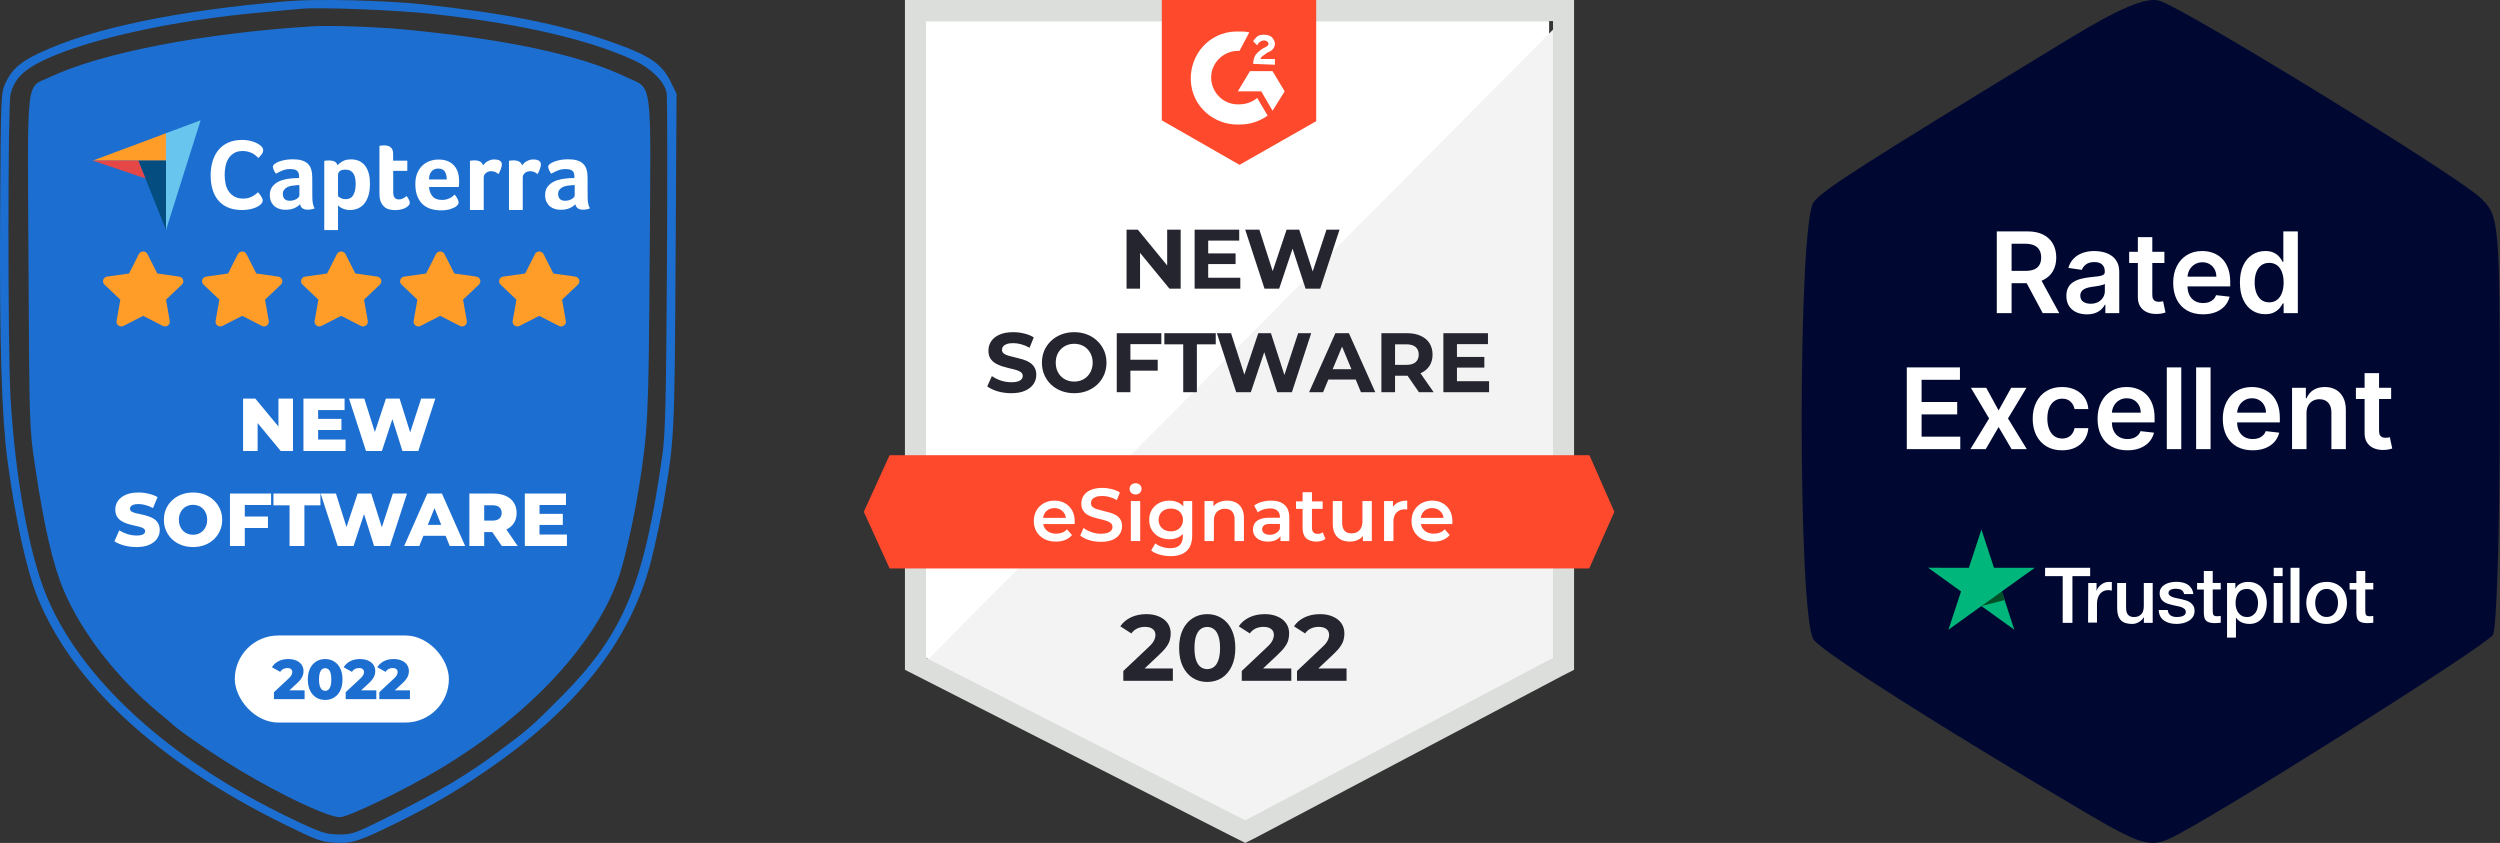
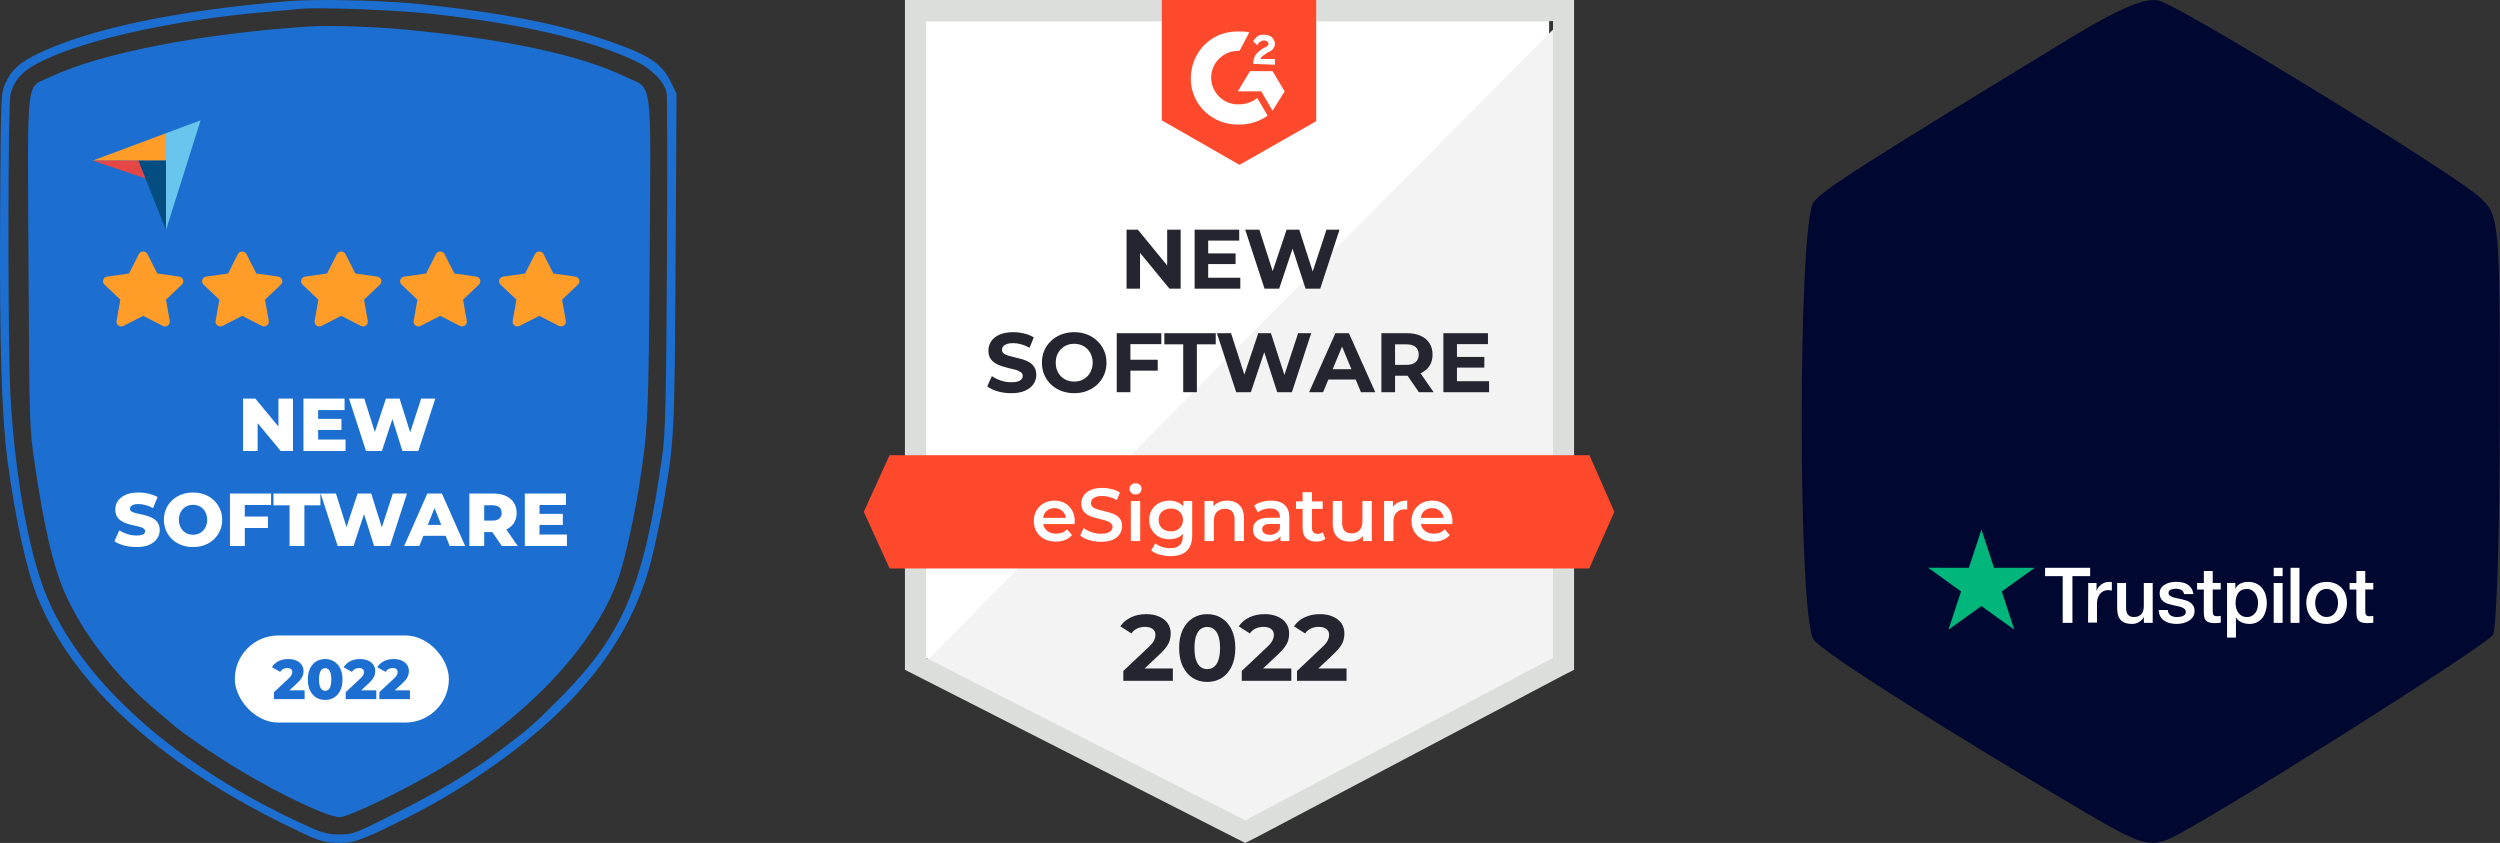
<svg xmlns="http://www.w3.org/2000/svg" width="7133" height="2405" viewBox="0 0 7133 2405" fill="none">
  <rect x="0" y="0" width="7133" height="2405" fill="#333333" stroke="none" />
  <path fill-rule="evenodd" clip-rule="evenodd" d="M820.774 3.407C506.404 29.793 262.167 80.65 113.328 150.717C57.187 177.146 33.858 197.792 15.297 237.457C2.674 264.441 2.279 274.462 0.361 616.25C-1.643 975.197 4.622 1186.06 21.026 1311.15C42.411 1474.27 76.032 1628.02 106.903 1703.9C207.468 1951.1 447.956 2172.63 809.298 2350.93C903.494 2397.41 916.851 2402.3 955.645 2404.49C1004.53 2407.25 1025.64 2400.35 1136.99 2345.18C1230.85 2298.67 1291.59 2263.49 1374.41 2207.66C1643.83 2026.03 1799.94 1829.09 1858.47 1596.98C1870.18 1550.53 1885.59 1478.55 1892.71 1437.02C1924.29 1252.73 1924.61 1246.36 1927.58 743.586L1930.4 267.323L1914.17 234.193C1888.02 180.805 1852.84 157.486 1738.4 117.704C1599.06 69.261 1436.71 37.092 1207.91 12.596C1097.96 0.826 905.862 -3.732 820.774 3.407ZM1238.74 40.276C1487.89 68.116 1679.55 112.462 1809.34 172.299C1857.88 194.675 1896 232.869 1902.07 265.199C1904.1 275.965 1904.47 496.551 1902.91 755.393C1900.56 1144.54 1898.34 1238.28 1890.08 1296.84C1837.44 1670.17 1779.22 1809.05 1599.49 1989.95C1518.53 2071.45 1505.56 2082.75 1421.56 2144.96C1332.9 2210.61 1256.05 2256.47 1121.87 2323.78C1015.08 2377.36 1005.74 2380.87 970.001 2380.87C929.573 2380.87 916.505 2376.57 828.661 2334.37C480.183 2166.94 225.228 1932.8 129.534 1692.33C81.163 1570.78 42.806 1355.35 30.053 1133.62C21.981 993.262 22.08 296.648 30.177 267.527C41.104 228.231 61.849 204.838 107.266 180.595C227.405 116.466 488.89 57.503 754.661 34.609C798.753 30.809 844.54 26.627 856.411 25.315C907.379 19.686 1133.7 28.543 1238.74 40.276ZM890.328 75.125C577.388 94.896 288.301 150.889 142.225 220.033C72.961 252.818 78.511 204.61 81.329 748.673C83.759 1217.37 83.858 1220.42 99.725 1327.64C125.557 1502.22 151.432 1613.87 183.098 1687.37C234.343 1806.33 333.583 1934.14 449.411 2030.37C471.457 2048.68 490.882 2065.05 492.578 2066.75C511.238 2085.39 613.334 2155.12 683.745 2197.32C804.445 2269.66 936.233 2331.59 969.471 2331.59C993.823 2331.59 1155.99 2253.23 1257.24 2192.53C1514.86 2038.1 1707.24 1828.92 1768.88 1636.22C1784.31 1587.98 1809.41 1475.06 1821.72 1398.47C1848.99 1228.88 1850.54 1196.79 1853.67 735.566C1857.24 209.082 1863.55 256.68 1785.23 219.281C1653.27 156.279 1444.87 111.723 1152.41 84.006C1072.95 76.474 940.167 71.977 890.328 75.125Z" fill="#1C6FD1" />
  <path d="M264.55 458.262H394.6H473.575V380.091L264.55 458.262Z" fill="#FF9D28" />
  <path d="M473.575 380.084V656.401L572.413 343.242L473.575 380.084Z" fill="#68C5ED" />
  <path d="M473.593 458.247H394.618L473.593 656.156V458.247V458.247Z" fill="#044D80" />
  <path d="M264.55 458.247L414.935 509.023L394.6 458.247H264.55Z" fill="#E54747" />
-   <path d="M743.597 583.426C742.415 584.607 740.523 586.024 737.922 587.677C735.321 589.33 731.774 591.22 727.518 592.873C723.262 594.526 718.06 596.179 711.676 597.36C705.528 598.541 698.434 599.249 690.395 599.249C675.025 599.249 661.547 596.651 650.198 591.928C638.848 586.969 629.626 580.12 622.296 571.145C614.966 562.171 609.528 551.779 606.217 539.735C602.671 527.69 601.015 514.229 601.015 499.822C601.015 485.416 602.907 471.955 606.69 459.674C610.474 447.393 615.912 436.766 623.478 427.791C630.809 418.817 640.267 411.732 651.38 406.772C662.493 401.813 675.735 399.215 690.868 399.215C698.198 399.215 705.055 399.923 710.966 401.104C716.878 402.521 722.316 403.938 726.809 405.828C731.301 407.717 735.084 409.606 737.922 411.496C740.996 413.385 743.124 415.274 744.543 416.455C746.198 417.872 747.853 419.761 749.035 421.887C750.217 424.013 750.927 426.374 750.927 428.736C750.927 432.515 749.508 436.293 746.671 440.072C743.833 443.851 740.759 447.393 737.213 450.699C734.848 448.338 732.247 445.976 729.41 443.614C726.572 441.253 723.262 439.127 719.715 437.238C716.168 435.349 712.148 433.932 707.656 432.751C703.163 431.57 698.198 430.861 692.523 430.861C682.828 430.861 674.552 432.751 667.932 436.766C661.311 440.78 656.109 445.74 652.089 452.116C648.07 458.493 645.232 465.578 643.577 473.608C641.922 481.638 640.976 489.903 640.976 498.405C640.976 507.38 641.922 515.882 643.577 524.148C645.232 532.414 648.306 539.499 652.562 545.875C656.818 552.252 662.257 557.211 669.114 560.99C675.971 564.769 684.247 566.658 694.414 566.658C699.853 566.658 704.582 565.95 709.075 564.769C713.567 563.352 717.587 561.699 720.897 559.809C724.444 557.92 727.281 555.794 729.882 553.905C732.483 551.779 734.612 549.89 736.267 548.473C737.449 549.89 738.631 551.543 740.286 553.433C741.942 555.322 743.36 557.447 744.543 559.337C745.961 561.462 746.907 563.588 748.089 565.713C749.035 567.839 749.508 569.728 749.508 571.381C749.508 573.979 749.035 575.869 748.089 577.758C747.144 579.411 745.488 581.3 743.597 583.426ZM891.144 561.462C891.144 576.577 893.272 587.677 897.764 594.526C894.218 595.943 891.144 596.888 888.07 597.36C884.996 597.832 881.922 598.305 878.612 598.305C871.755 598.305 866.553 596.888 863.006 594.29C859.459 591.692 857.094 587.677 856.149 582.718C851.892 587.205 846.454 590.983 839.36 594.054C832.503 597.124 823.991 598.541 814.06 598.541C808.858 598.541 803.656 597.832 798.454 596.415C793.252 594.998 788.523 592.637 784.267 589.33C780.011 586.024 776.7 581.773 773.863 576.341C771.262 570.909 769.843 564.296 769.843 556.503C769.843 546.82 772.208 538.79 776.937 532.65C781.666 526.509 787.577 521.786 794.671 518.244C801.764 514.701 809.567 512.339 817.607 510.922C825.883 509.505 833.449 508.797 840.306 508.325C842.671 508.088 844.799 508.088 847.163 508.088H853.311V502.893C853.311 495.571 851.42 490.376 847.4 487.069C843.38 483.999 836.996 482.346 828.247 482.346C819.971 482.346 812.641 483.763 806.257 486.361C799.873 488.959 793.488 492.029 787.341 495.571C784.74 492.265 782.375 488.723 780.956 484.708C779.301 480.693 778.592 477.859 778.592 475.969C778.592 473.372 780.011 470.774 783.084 468.176C786.158 465.578 790.178 463.453 795.38 461.327C800.582 459.202 806.493 457.785 813.351 456.368C819.971 455.187 827.065 454.478 834.631 454.478C845.035 454.478 853.784 455.423 860.878 457.548C867.971 459.674 873.883 462.98 878.375 467.231C882.868 471.718 886.178 477.15 888.07 483.763C889.961 490.376 890.907 498.169 890.907 506.908L891.144 561.462ZM854.257 528.163H850.237C848.819 528.163 847.636 528.163 846.218 528.399C841.488 528.871 836.759 529.343 832.03 530.052C827.301 530.76 823.045 532.178 819.498 534.067C815.952 535.956 812.878 538.554 810.513 541.624C808.149 544.694 806.966 548.709 806.966 553.433C806.966 558.864 808.385 563.352 811.459 567.13C814.533 570.909 819.735 572.798 827.065 572.798C830.612 572.798 834.158 572.326 837.469 571.381C840.779 570.437 843.617 569.256 846.218 567.603C848.819 565.95 850.71 564.296 852.129 562.643C853.548 560.754 854.257 559.101 854.257 557.684V528.163ZM962.789 471.482C965.863 467.94 970.592 464.161 977.213 460.382C983.833 456.604 991.873 454.714 1001.8 454.714C1008.9 454.714 1015.75 455.895 1022.14 458.257C1028.52 460.619 1034.2 464.633 1039.16 469.829C1044.13 475.261 1048.15 482.346 1050.99 491.084C1054.06 499.822 1055.48 510.686 1055.48 523.675C1055.48 538.554 1053.82 551.071 1050.28 560.754C1046.73 570.437 1042.47 578.23 1037.04 583.662C1031.6 589.33 1025.45 593.345 1018.83 595.707C1012.21 598.068 1005.35 599.249 998.73 599.249C993.292 599.249 988.326 598.541 984.306 597.36C980.287 596.179 976.74 594.762 973.902 593.109C971.065 591.692 968.937 590.039 967.282 588.622C965.863 587.205 964.681 586.024 964.444 585.551V656.402H925.193V458.965C926.139 458.729 927.321 458.493 928.74 458.493C929.922 458.257 931.341 458.257 932.759 458.021C934.415 458.021 936.07 457.785 938.198 457.785C944.582 457.785 950.021 458.729 954.513 460.855C958.769 462.98 961.607 466.523 962.789 471.482ZM1014.81 524.62C1014.81 518.952 1014.34 513.52 1013.39 508.561C1012.44 503.601 1010.79 499.35 1008.66 495.571C1006.53 492.029 1003.46 489.195 999.676 487.069C995.893 484.944 991.4 483.999 985.962 483.999C977.922 483.999 972.247 485.652 969.173 488.486C966.099 491.557 964.444 494.863 964.444 498.642V559.809C965.863 561.462 968.7 563.115 972.72 565.241C976.74 567.367 981.232 568.311 986.434 568.311C996.129 568.311 1003.22 564.533 1007.95 556.739C1012.44 549.182 1014.81 538.554 1014.81 524.62ZM1085.74 574.215C1084.33 570.437 1083.62 566.422 1083.14 562.171C1082.67 557.92 1082.67 553.669 1082.67 549.418V415.983C1084.09 415.747 1085.51 415.51 1086.93 415.51C1088.35 415.274 1089.76 415.274 1091.18 415.038C1092.6 415.038 1094.26 414.802 1095.68 414.802C1098.75 414.802 1101.82 415.038 1104.9 415.747C1107.97 416.219 1110.81 417.4 1113.17 419.289C1115.77 420.942 1117.67 423.304 1119.32 426.374C1120.74 429.444 1121.69 433.223 1121.69 437.946V458.493H1162.12V487.542H1121.92V548.945C1121.92 562.407 1127.36 569.02 1138.24 569.02C1140.84 569.02 1143.44 568.547 1145.8 567.839C1148.17 566.894 1150.3 565.95 1152.19 565.005C1154.08 564.06 1155.74 562.879 1157.15 561.698C1158.57 560.518 1159.52 559.573 1160.23 559.101C1163.07 563.352 1165.43 566.894 1166.85 569.964C1168.27 573.035 1169.21 575.869 1169.21 578.703C1169.21 581.3 1168.27 583.662 1166.14 586.024C1164.01 588.386 1161.17 590.747 1157.63 592.637C1154.08 594.762 1149.59 596.415 1144.39 597.596C1139.18 598.777 1133.51 599.485 1127.36 599.485C1115.54 599.485 1106.08 597.124 1099.46 592.637C1093.31 587.677 1088.58 581.773 1085.74 574.215ZM1261.43 570.437C1266.16 570.437 1270.41 569.964 1274.2 568.784C1277.75 567.839 1281.06 566.422 1284.13 565.005C1286.97 563.588 1289.57 561.699 1291.7 560.045C1293.82 558.156 1295.72 556.503 1297.37 555.086C1299.74 557.92 1302.1 561.699 1304.7 566.186C1307.3 570.673 1308.48 574.452 1308.48 577.286C1308.48 581.537 1306.12 585.315 1301.39 588.858C1297.37 591.928 1291.7 594.526 1284.13 596.888C1276.8 599.013 1268.05 600.194 1258.12 600.194C1249.13 600.194 1240.15 599.013 1231.4 596.651C1222.65 594.29 1214.85 590.275 1207.99 584.607C1201.13 578.939 1195.7 571.145 1191.44 561.462C1187.18 551.779 1185.06 539.499 1185.06 524.856C1185.06 512.812 1186.95 502.42 1190.73 493.682C1194.51 484.944 1199.48 477.623 1205.63 471.955C1211.77 466.287 1218.87 462.036 1226.91 459.202C1234.71 456.604 1242.75 455.187 1251.03 455.187C1261.67 455.187 1270.89 456.84 1278.45 460.146C1286.02 463.453 1291.93 467.94 1296.66 473.608C1301.39 479.276 1304.7 485.652 1306.83 492.974C1308.96 500.295 1309.9 507.852 1309.9 515.882V519.897C1309.9 521.55 1309.9 522.967 1309.67 524.856C1309.67 526.509 1309.43 528.163 1309.43 529.816C1309.43 531.469 1309.19 532.65 1308.96 533.594H1224.07C1224.78 544.222 1228.09 552.96 1234 560.045C1239.68 566.894 1248.9 570.437 1261.43 570.437ZM1274.67 512.103C1274.67 502.893 1272.78 495.335 1269.23 489.667C1265.69 483.999 1259.3 480.929 1250.08 480.929C1242.04 480.929 1235.89 483.763 1231.16 489.195C1226.43 494.627 1224.07 502.184 1224.07 512.103H1274.67ZM1378.24 472.191C1379.42 470.538 1380.84 468.648 1382.73 466.523C1384.62 464.397 1386.99 462.508 1389.82 460.855C1392.66 459.202 1395.74 457.785 1399.05 456.604C1402.36 455.423 1405.9 454.951 1409.92 454.951C1412.29 454.951 1414.65 455.187 1417.25 455.423C1419.85 455.895 1422.22 456.604 1424.35 457.548C1426.47 458.493 1428.37 459.91 1429.78 461.799C1431.2 463.689 1431.91 465.814 1431.91 468.412C1431.91 472.663 1430.97 477.386 1428.84 482.818C1426.71 488.25 1424.58 492.974 1422.45 496.752C1419.14 494.154 1415.83 492.029 1412.76 490.612C1409.45 489.195 1405.67 488.486 1401.17 488.486C1395.26 488.486 1390.3 490.14 1386.28 493.682C1382.26 497.225 1380.13 501.239 1380.13 506.199V599.249H1340.88V458.729C1341.82 458.493 1343.01 458.257 1344.42 458.257C1345.61 458.021 1347.03 458.021 1348.44 457.785C1349.86 457.785 1351.75 457.548 1353.88 457.548C1360.03 457.548 1365.47 458.729 1369.96 461.091C1374.22 463.689 1377.06 467.231 1378.24 472.191ZM1489.61 472.191C1490.79 470.538 1492.21 468.648 1494.1 466.523C1495.99 464.397 1498.36 462.508 1501.19 460.855C1504.03 459.202 1507.1 457.785 1510.42 456.604C1513.73 455.423 1517.27 454.951 1521.29 454.951C1523.66 454.951 1526.02 455.187 1528.62 455.423C1531.22 455.895 1533.59 456.604 1535.72 457.548C1537.84 458.493 1539.74 459.91 1541.15 461.799C1542.57 463.689 1543.28 465.814 1543.28 468.412C1543.28 472.663 1542.34 477.386 1540.21 482.818C1538.08 488.25 1535.95 492.974 1533.82 496.752C1530.51 494.154 1527.2 492.029 1524.13 490.612C1520.82 489.195 1517.04 488.486 1512.54 488.486C1506.63 488.486 1501.67 490.14 1497.65 493.682C1493.63 497.225 1491.5 501.239 1491.5 506.199V599.249H1452.25V458.729C1453.19 458.493 1454.38 458.257 1455.79 458.257C1456.98 458.021 1458.4 458.021 1459.81 457.785C1461.23 457.785 1463.12 457.548 1465.25 457.548C1471.4 457.548 1476.84 458.729 1481.33 461.091C1485.59 463.689 1488.42 467.231 1489.61 472.191ZM1676.64 561.462C1676.64 576.577 1678.77 587.677 1683.26 594.526C1679.72 595.943 1676.64 596.888 1673.57 597.36C1670.49 597.832 1667.42 598.305 1664.11 598.305C1657.25 598.305 1652.05 596.888 1648.5 594.29C1644.96 591.692 1642.59 587.677 1641.65 582.718C1637.39 587.205 1631.95 590.983 1624.86 594.054C1618 597.124 1609.49 598.541 1599.56 598.541C1594.36 598.541 1589.15 597.832 1583.95 596.415C1578.75 594.998 1574.02 592.637 1569.76 589.33C1565.51 586.024 1562.2 581.773 1559.36 576.341C1556.76 570.909 1555.34 564.296 1555.34 556.503C1555.34 546.82 1557.71 538.79 1562.43 532.65C1567.16 526.509 1573.08 521.786 1580.17 518.244C1587.26 514.701 1595.07 512.339 1603.1 510.922C1611.38 509.505 1618.95 508.797 1625.8 508.325C1628.17 508.088 1630.3 508.088 1632.66 508.088H1638.81V502.893C1638.81 495.571 1636.92 490.376 1632.9 487.069C1628.88 483.999 1622.49 482.346 1613.75 482.346C1605.47 482.346 1598.14 483.763 1591.76 486.361C1585.37 488.959 1578.99 492.029 1572.84 495.571C1570.24 492.265 1567.87 488.723 1566.45 484.708C1564.8 480.693 1564.09 477.859 1564.09 475.969C1564.09 473.372 1565.51 470.774 1568.58 468.176C1571.66 465.578 1575.68 463.453 1580.88 461.327C1586.08 459.202 1591.99 457.785 1598.85 456.368C1605.47 455.187 1612.56 454.478 1620.13 454.478C1630.53 454.478 1639.28 455.423 1646.38 457.548C1653.47 459.674 1659.38 462.98 1663.87 467.231C1668.37 471.718 1671.68 477.15 1673.57 483.763C1675.46 490.376 1676.41 498.169 1676.41 506.908L1676.64 561.462ZM1639.76 528.163H1635.74C1634.32 528.163 1633.13 528.163 1631.72 528.399C1626.99 528.871 1622.26 529.343 1617.53 530.052C1612.8 530.76 1608.54 532.178 1605 534.067C1601.45 535.956 1598.38 538.554 1596.01 541.624C1593.65 544.694 1592.46 548.709 1592.46 553.433C1592.46 558.864 1593.88 563.352 1596.96 567.13C1600.03 570.909 1605.23 572.798 1612.56 572.798C1616.11 572.798 1619.66 572.326 1622.97 571.381C1626.28 570.437 1629.11 569.256 1631.72 567.603C1634.32 565.95 1636.21 564.296 1637.63 562.643C1639.05 560.754 1639.76 559.101 1639.76 557.684V528.163Z" fill="white" />
  <path d="M396.197 725.048L368.236 780.323L305.678 789.215C294.459 790.801 289.963 804.286 298.099 812.01L343.358 855.01L332.653 915.754C330.727 926.734 342.587 934.958 352.521 929.823L408.486 901.142L464.45 929.823C474.384 934.917 486.244 926.734 484.318 915.754L473.613 855.01L518.872 812.01C527.008 804.286 522.512 790.801 511.293 789.215L448.735 780.323L420.775 725.048C415.765 715.195 401.249 715.07 396.197 725.048Z" fill="#FF9D28" />
  <path d="M678.722 725.048L650.761 780.323L588.203 789.215C576.984 790.801 572.489 804.286 580.624 812.01L625.884 855.01L615.179 915.754C613.252 926.734 625.113 934.958 635.047 929.823L691.011 901.142L746.975 929.823C756.909 934.917 768.77 926.734 766.843 915.754L756.138 855.01L801.398 812.01C809.533 804.286 805.037 790.801 793.819 789.215L731.261 780.323L703.3 725.048C698.29 715.195 683.775 715.07 678.722 725.048Z" fill="#FF9D28" />
  <path d="M961.247 725.048L933.286 780.323L870.728 789.215C859.51 790.801 855.014 804.286 863.149 812.01L908.409 855.01L897.704 915.754C895.777 926.734 907.638 934.958 917.572 929.823L973.536 901.142L1029.5 929.823C1039.43 934.917 1051.29 926.734 1049.37 915.754L1038.66 855.01L1083.92 812.01C1092.06 804.286 1087.56 790.801 1076.34 789.215L1013.79 780.323L985.825 725.048C980.815 715.195 966.3 715.07 961.247 725.048Z" fill="#FF9D28" />
  <path d="M1243.77 725.048L1215.81 780.323L1153.25 789.215C1142.04 790.801 1137.54 804.286 1145.67 812.01L1190.93 855.01L1180.23 915.754C1178.3 926.734 1190.16 934.958 1200.1 929.823L1256.06 901.142L1312.03 929.823C1321.96 934.917 1333.82 926.734 1331.89 915.754L1321.19 855.01L1366.45 812.01C1374.58 804.286 1370.09 790.801 1358.87 789.215L1296.31 780.323L1268.35 725.048C1263.34 715.195 1248.83 715.07 1243.77 725.048Z" fill="#FF9D28" />
  <path d="M1526.3 725.048L1498.34 780.323L1435.78 789.215C1424.56 790.801 1420.06 804.286 1428.2 812.01L1473.46 855.01L1462.75 915.754C1460.83 926.734 1472.69 934.958 1482.62 929.823L1538.59 901.142L1594.55 929.823C1604.48 934.917 1616.35 926.734 1614.42 915.754L1603.71 855.01L1648.97 812.01C1657.11 804.286 1652.61 790.801 1641.39 789.215L1578.84 780.323L1550.88 725.048C1545.87 715.195 1531.35 715.07 1526.3 725.048Z" fill="#FF9D28" />
  <path d="M693.563 1286.87V1137.22H728.408L810.927 1236.84H794.466V1137.22H835.939V1286.87H801.093L718.575 1187.24H735.036V1286.87H693.563ZM904.703 1195.15H974.181V1226.79H904.703V1195.15ZM907.696 1254.16H985.939V1286.87H865.796V1137.22H983.16V1169.93H907.696V1254.16ZM1044.32 1286.87L995.796 1137.22H1039.41L1080.24 1266.77H1058.22L1101.19 1137.22H1140.1L1180.71 1266.77H1159.55L1201.66 1137.22H1242.07L1193.54 1286.87H1148.22L1113.59 1176.77H1125.77L1089.64 1286.87H1044.32Z" fill="white" />
  <path d="M389.494 1560.86C377.237 1560.86 365.408 1559.37 354.007 1556.37C342.748 1553.24 333.556 1549.25 326.43 1544.4L340.325 1513.19C347.024 1517.47 354.72 1521.03 363.413 1523.88C372.249 1526.59 381.014 1527.94 389.708 1527.94C395.551 1527.94 400.254 1527.44 403.817 1526.45C407.38 1525.31 409.945 1523.88 411.513 1522.17C413.223 1520.32 414.078 1518.18 414.078 1515.76C414.078 1512.34 412.511 1509.63 409.375 1507.63C406.24 1505.64 402.178 1504 397.19 1502.72C392.202 1501.43 386.644 1500.15 380.515 1498.87C374.53 1497.59 368.473 1495.95 362.344 1493.95C356.358 1491.96 350.872 1489.39 345.883 1486.26C340.895 1482.98 336.833 1478.77 333.698 1473.64C330.563 1468.37 328.995 1461.74 328.995 1453.76C328.995 1444.78 331.418 1436.66 336.263 1429.39C341.252 1422.12 348.662 1416.28 358.496 1411.86C368.33 1407.44 380.587 1405.23 395.266 1405.23C405.1 1405.23 414.72 1406.37 424.126 1408.65C433.675 1410.79 442.155 1414 449.566 1418.27L436.525 1449.7C429.399 1445.85 422.345 1443 415.361 1441.15C408.378 1439.15 401.608 1438.16 395.052 1438.16C389.209 1438.16 384.506 1438.8 380.943 1440.08C377.38 1441.22 374.815 1442.79 373.247 1444.78C371.679 1446.78 370.895 1449.06 370.895 1451.62C370.895 1454.9 372.392 1457.54 375.385 1459.53C378.52 1461.39 382.582 1462.95 387.57 1464.24C392.701 1465.38 398.259 1466.59 404.245 1467.87C410.373 1469.15 416.43 1470.79 422.416 1472.79C428.544 1474.64 434.102 1477.21 439.09 1480.48C444.079 1483.62 448.069 1487.82 451.062 1493.1C454.197 1498.23 455.765 1504.71 455.765 1512.55C455.765 1521.24 453.271 1529.3 448.283 1536.71C443.437 1543.98 436.098 1549.82 426.264 1554.24C416.573 1558.65 404.316 1560.86 389.494 1560.86ZM550.781 1560.86C538.809 1560.86 527.764 1558.94 517.645 1555.09C507.527 1551.24 498.69 1545.83 491.137 1538.84C483.726 1531.72 477.954 1523.45 473.821 1514.05C469.688 1504.64 467.621 1494.31 467.621 1483.05C467.621 1471.79 469.688 1461.46 473.821 1452.05C477.954 1442.64 483.726 1434.45 491.137 1427.47C498.69 1420.34 507.527 1414.85 517.645 1411.01C527.764 1407.16 538.809 1405.23 550.781 1405.23C562.895 1405.23 573.94 1407.16 583.917 1411.01C594.035 1414.85 602.8 1420.34 610.211 1427.47C617.622 1434.45 623.394 1442.64 627.527 1452.05C631.803 1461.46 633.941 1471.79 633.941 1483.05C633.941 1494.31 631.803 1504.71 627.527 1514.26C623.394 1523.67 617.622 1531.86 610.211 1538.84C602.8 1545.83 594.035 1551.24 583.917 1555.09C573.94 1558.94 562.895 1560.86 550.781 1560.86ZM550.781 1525.8C556.482 1525.8 561.755 1524.81 566.601 1522.81C571.589 1520.82 575.864 1517.97 579.427 1514.26C583.133 1510.41 585.983 1505.85 587.978 1500.58C590.116 1495.31 591.185 1489.46 591.185 1483.05C591.185 1476.49 590.116 1470.65 587.978 1465.52C585.983 1460.25 583.133 1455.76 579.427 1452.05C575.864 1448.2 571.589 1445.28 566.601 1443.29C561.755 1441.29 556.482 1440.29 550.781 1440.29C545.08 1440.29 539.736 1441.29 534.748 1443.29C529.902 1445.28 525.626 1448.2 521.921 1452.05C518.358 1455.76 515.508 1460.25 513.37 1465.52C511.375 1470.65 510.377 1476.49 510.377 1483.05C510.377 1489.46 511.375 1495.31 513.37 1500.58C515.508 1505.85 518.358 1510.41 521.921 1514.26C525.626 1517.97 529.902 1520.82 534.748 1522.81C539.736 1524.81 545.08 1525.8 550.781 1525.8ZM695.445 1473.86H764.495V1506.56H695.445V1473.86ZM698.438 1557.87H656.11V1408.23H773.474V1440.93H698.438V1557.87ZM826.167 1557.87V1441.79H780.205V1408.23H914.243V1441.79H868.495V1557.87H826.167ZM963.447 1557.87L914.92 1408.23H958.53L999.362 1537.78H977.343L1020.31 1408.23H1059.22L1099.84 1537.78H1078.67L1120.79 1408.23H1161.19L1112.66 1557.87H1067.34L1032.71 1447.78H1044.9L1008.77 1557.87H963.447ZM1153.18 1557.87L1219.24 1408.23H1260.93L1327.2 1557.87H1283.16L1231.42 1428.96H1248.1L1196.36 1557.87H1153.18ZM1189.31 1528.8L1200.21 1497.59H1273.32L1284.23 1528.8H1189.31ZM1339.2 1557.87V1408.23H1407.61C1421.29 1408.23 1433.05 1410.44 1442.88 1414.85C1452.86 1419.27 1460.55 1425.69 1465.97 1434.09C1471.38 1442.36 1474.09 1452.19 1474.09 1463.6C1474.09 1474.85 1471.38 1484.62 1465.97 1492.88C1460.55 1501.01 1452.86 1507.28 1442.88 1511.7C1433.05 1515.97 1421.29 1518.11 1407.61 1518.11H1362.71L1381.52 1500.36V1557.87H1339.2ZM1431.76 1557.87L1394.57 1503.36H1439.67L1477.08 1557.87H1431.76ZM1381.52 1504.85L1362.71 1485.4H1405.04C1413.88 1485.4 1420.43 1483.48 1424.71 1479.63C1429.13 1475.78 1431.33 1470.44 1431.33 1463.6C1431.33 1456.61 1429.13 1451.2 1424.71 1447.35C1420.43 1443.5 1413.88 1441.58 1405.04 1441.58H1362.71L1381.52 1422.12V1504.85ZM1536.35 1466.16H1605.83V1497.8H1536.35V1466.16ZM1539.34 1525.16H1617.59V1557.87H1497.44V1408.23H1614.81V1440.93H1539.34V1525.16Z" fill="white" />
  <rect x="669.972" y="1813.14" width="610.778" height="248.444" rx="124.222" fill="white" />
  <path d="M781.671 1994.86V1974.98L823.678 1935.7C826.671 1932.92 828.862 1930.46 830.252 1928.32C831.748 1926.19 832.71 1924.26 833.138 1922.55C833.672 1920.73 833.939 1919.08 833.939 1917.58C833.939 1913.95 832.71 1911.11 830.252 1909.08C827.9 1907.05 824.319 1906.04 819.509 1906.04C815.447 1906.04 811.653 1906.95 808.126 1908.76C804.598 1910.58 801.712 1913.31 799.468 1916.94L775.899 1903.79C780.067 1896.74 786.106 1891.07 794.016 1886.8C801.926 1882.52 811.386 1880.38 822.395 1880.38C831.053 1880.38 838.642 1881.77 845.163 1884.55C851.683 1887.33 856.76 1891.29 860.394 1896.42C864.135 1901.55 866.006 1907.59 866.006 1914.53C866.006 1918.17 865.525 1921.8 864.563 1925.44C863.601 1928.96 861.73 1932.76 858.951 1936.82C856.279 1940.78 852.271 1945.21 846.926 1950.13L813.577 1980.91L808.286 1969.69H869.052V1994.86H781.671ZM927.836 1997.11C918.216 1997.11 909.665 1994.81 902.182 1990.21C894.807 1985.62 888.982 1978.99 884.706 1970.33C880.43 1961.67 878.293 1951.14 878.293 1938.74C878.293 1926.35 880.43 1915.82 884.706 1907.16C888.982 1898.5 894.807 1891.87 902.182 1887.28C909.665 1882.68 918.216 1880.38 927.836 1880.38C937.349 1880.38 945.793 1882.68 953.168 1887.28C960.651 1891.87 966.529 1898.5 970.805 1907.16C975.081 1915.82 977.218 1926.35 977.218 1938.74C977.218 1951.14 975.081 1961.67 970.805 1970.33C966.529 1978.99 960.651 1985.62 953.168 1990.21C945.793 1994.81 937.349 1997.11 927.836 1997.11ZM927.836 1971.13C931.256 1971.13 934.249 1970.06 936.814 1967.93C939.487 1965.79 941.571 1962.37 943.067 1957.66C944.564 1952.85 945.312 1946.55 945.312 1938.74C945.312 1930.83 944.564 1924.53 943.067 1919.83C941.571 1915.12 939.487 1911.7 936.814 1909.56C934.249 1907.43 931.256 1906.36 927.836 1906.36C924.415 1906.36 921.369 1907.43 918.697 1909.56C916.131 1911.7 914.047 1915.12 912.444 1919.83C910.947 1924.53 910.199 1930.83 910.199 1938.74C910.199 1946.55 910.947 1952.85 912.444 1957.66C914.047 1962.37 916.131 1965.79 918.697 1967.93C921.369 1970.06 924.415 1971.13 927.836 1971.13ZM986.315 1994.86V1974.98L1028.32 1935.7C1031.31 1932.92 1033.51 1930.46 1034.9 1928.32C1036.39 1926.19 1037.35 1924.26 1037.78 1922.55C1038.32 1920.73 1038.58 1919.08 1038.58 1917.58C1038.58 1913.95 1037.35 1911.11 1034.9 1909.08C1032.54 1907.05 1028.96 1906.04 1024.15 1906.04C1020.09 1906.04 1016.3 1906.95 1012.77 1908.76C1009.24 1910.58 1006.36 1913.31 1004.11 1916.94L980.543 1903.79C984.711 1896.74 990.751 1891.07 998.66 1886.8C1006.57 1882.52 1016.03 1880.38 1027.04 1880.38C1035.7 1880.38 1043.29 1881.77 1049.81 1884.55C1056.33 1887.33 1061.4 1891.29 1065.04 1896.42C1068.78 1901.55 1070.65 1907.59 1070.65 1914.53C1070.65 1918.17 1070.17 1921.8 1069.21 1925.44C1068.25 1928.96 1066.37 1932.76 1063.6 1936.82C1060.92 1940.78 1056.91 1945.21 1051.57 1950.13L1018.22 1980.91L1012.93 1969.69H1073.7V1994.86H986.315ZM1082.3 1994.86V1974.98L1124.3 1935.7C1127.3 1932.92 1129.49 1930.46 1130.88 1928.32C1132.37 1926.19 1133.34 1924.26 1133.76 1922.55C1134.3 1920.73 1134.56 1919.08 1134.56 1917.58C1134.56 1913.95 1133.34 1911.11 1130.88 1909.08C1128.53 1907.05 1124.94 1906.04 1120.13 1906.04C1116.07 1906.04 1112.28 1906.95 1108.75 1908.76C1105.22 1910.58 1102.34 1913.31 1100.09 1916.94L1076.52 1903.79C1080.69 1896.74 1086.73 1891.07 1094.64 1886.8C1102.55 1882.52 1112.01 1880.38 1123.02 1880.38C1131.68 1880.38 1139.27 1881.77 1145.79 1884.55C1152.31 1887.33 1157.39 1891.29 1161.02 1896.42C1164.76 1901.55 1166.63 1907.59 1166.63 1914.53C1166.63 1918.17 1166.15 1921.8 1165.19 1925.44C1164.23 1928.96 1162.36 1932.76 1159.58 1936.82C1156.9 1940.78 1152.9 1945.21 1147.55 1950.13L1114.2 1980.91L1108.91 1969.69H1169.68V1994.86H1082.3Z" fill="#1C6FD1" />
  <path d="M2632.97 1872.17L3543.8 2335.76L4420 1872.17V60.126H2632.97V1872.17Z" fill="white" />
  <path d="M4448.04 67.327L2624.93 1904.38L3569.91 2372.3L4448.04 1922.65V67.327Z" fill="#F2F3F2" />
  <path d="M3205.04 1942.51V1914.45L3277.19 1846.31C3282.89 1841.14 3287.08 1836.51 3289.75 1832.41C3292.43 1828.31 3294.21 1824.57 3295.1 1821.19C3296.17 1817.8 3296.7 1814.68 3296.7 1811.83C3296.7 1804.35 3294.12 1798.65 3288.95 1794.73C3283.96 1790.63 3276.57 1788.59 3266.77 1788.59C3258.93 1788.59 3251.63 1790.1 3244.86 1793.13C3238.27 1796.16 3232.66 1800.88 3228.02 1807.29L3196.49 1786.98C3203.62 1776.29 3213.59 1767.83 3226.42 1761.6C3239.25 1755.36 3254.03 1752.24 3270.78 1752.24C3284.68 1752.24 3296.79 1754.56 3307.12 1759.19C3317.63 1763.65 3325.74 1769.97 3331.44 1778.16C3337.32 1786.36 3340.26 1796.16 3340.26 1807.56C3340.26 1813.62 3339.46 1819.67 3337.85 1825.73C3336.43 1831.61 3333.4 1837.84 3328.77 1844.44C3324.31 1851.03 3317.72 1858.42 3308.99 1866.61L3249.14 1923L3240.85 1907.23H3346.4V1942.51H3205.04ZM3444.43 1945.71C3429.11 1945.71 3415.39 1941.97 3403.28 1934.49C3391.17 1926.83 3381.64 1915.78 3374.69 1901.35C3367.74 1886.92 3364.27 1869.47 3364.27 1848.98C3364.27 1828.49 3367.74 1811.03 3374.69 1796.6C3381.64 1782.17 3391.17 1771.22 3403.28 1763.73C3415.39 1756.07 3429.11 1752.24 3444.43 1752.24C3459.93 1752.24 3473.65 1756.07 3485.59 1763.73C3497.7 1771.22 3507.23 1782.17 3514.18 1796.6C3521.13 1811.03 3524.6 1828.49 3524.6 1848.98C3524.6 1869.47 3521.13 1886.92 3514.18 1901.35C3507.23 1915.78 3497.7 1926.83 3485.59 1934.49C3473.65 1941.97 3459.93 1945.71 3444.43 1945.71ZM3444.43 1909.1C3451.74 1909.1 3458.06 1907.05 3463.41 1902.96C3468.93 1898.86 3473.2 1892.36 3476.23 1883.45C3479.44 1874.54 3481.04 1863.05 3481.04 1848.98C3481.04 1834.9 3479.44 1823.41 3476.23 1814.51C3473.2 1805.6 3468.93 1799.1 3463.41 1795C3458.06 1790.9 3451.74 1788.85 3444.43 1788.85C3437.31 1788.85 3430.98 1790.9 3425.46 1795C3420.12 1799.1 3415.84 1805.6 3412.63 1814.51C3409.6 1823.41 3408.09 1834.9 3408.09 1848.98C3408.09 1863.05 3409.6 1874.54 3412.63 1883.45C3415.84 1892.36 3420.12 1898.86 3425.46 1902.96C3430.98 1907.05 3437.31 1909.1 3444.43 1909.1ZM3542.99 1942.51V1914.45L3615.14 1846.31C3620.84 1841.14 3625.02 1836.51 3627.7 1832.41C3630.37 1828.31 3632.15 1824.57 3633.04 1821.19C3634.11 1817.8 3634.64 1814.68 3634.64 1811.83C3634.64 1804.35 3632.06 1798.65 3626.89 1794.73C3621.91 1790.63 3614.51 1788.59 3604.71 1788.59C3596.88 1788.59 3589.57 1790.1 3582.8 1793.13C3576.21 1796.16 3570.6 1800.88 3565.97 1807.29L3534.43 1786.98C3541.56 1776.29 3551.54 1767.83 3564.36 1761.6C3577.19 1755.36 3591.98 1752.24 3608.72 1752.24C3622.62 1752.24 3634.73 1754.56 3645.06 1759.19C3655.58 1763.65 3663.68 1769.97 3669.38 1778.16C3675.26 1786.36 3678.2 1796.16 3678.2 1807.56C3678.2 1813.62 3677.4 1819.67 3675.8 1825.73C3674.37 1831.61 3671.34 1837.84 3666.71 1844.44C3662.26 1851.03 3655.66 1858.42 3646.94 1866.61L3587.08 1923L3578.79 1907.23H3684.35V1942.51H3542.99ZM3700.61 1942.51V1914.45L3772.76 1846.31C3778.46 1841.14 3782.64 1836.51 3785.31 1832.41C3787.99 1828.31 3789.77 1824.57 3790.66 1821.19C3791.73 1817.8 3792.26 1814.68 3792.26 1811.83C3792.26 1804.35 3789.68 1798.65 3784.51 1794.73C3779.52 1790.63 3772.13 1788.59 3762.33 1788.59C3754.49 1788.59 3747.19 1790.1 3740.42 1793.13C3733.83 1796.16 3728.22 1800.88 3723.59 1807.29L3692.05 1786.98C3699.18 1776.29 3709.16 1767.83 3721.98 1761.6C3734.81 1755.36 3749.6 1752.24 3766.34 1752.24C3780.24 1752.24 3792.35 1754.56 3802.68 1759.19C3813.19 1763.65 3821.3 1769.97 3827 1778.16C3832.88 1786.36 3835.82 1796.16 3835.82 1807.56C3835.82 1813.62 3835.02 1819.67 3833.41 1825.73C3831.99 1831.61 3828.96 1837.84 3824.33 1844.44C3819.88 1851.03 3813.28 1858.42 3804.55 1866.61L3744.7 1923L3736.41 1907.23H3841.97V1942.51H3700.61Z" fill="#252530" />
  <path d="M2581.96 664.128V1911.11L2614.18 1927.46L3525.01 2391.05L3552.9 2405L3580.79 2391.05L4458.92 1927.46L4491.14 1911.11V0H2581.96V664.128ZM2642.07 1876.97V60.113H4431.03V1876.97L3552.9 2340.56L2642.07 1876.97Z" fill="#DCDEDC" />
  <path d="M3536.56 89.929C3545.7 89.929 3554.84 89.929 3564.46 92.334L3536.56 145.233C3495.21 142.828 3458.18 175.049 3455.77 216.888C3453.37 258.726 3485.59 295.275 3527.43 297.679H3536.56C3554.84 297.679 3573.59 290.947 3587.06 279.405L3616.88 329.9C3593.79 346.251 3566.38 355.388 3536.08 355.388C3462.51 357.792 3399.99 302.488 3397.58 228.429C3395.18 154.851 3450.48 92.334 3524.54 89.929C3525.02 89.929 3536.56 89.929 3536.56 89.929ZM3630.82 202.941L3665.45 260.65L3630.82 315.954L3598.6 260.65H3531.76L3566.38 202.941H3630.82ZM3575.52 182.262C3575.52 173.125 3577.92 163.988 3582.25 156.775C3587.06 150.042 3596.2 142.828 3602.93 138.5L3607.74 136.096C3616.88 131.287 3619.28 129.363 3619.28 124.554C3619.28 119.745 3612.55 115.417 3607.74 115.417C3598.6 115.417 3591.39 120.226 3587.06 129.363L3575.52 117.821C3577.92 113.012 3582.25 108.684 3587.06 103.875C3593.79 99.066 3601.01 99.066 3607.74 99.066C3614.47 99.066 3624.09 101.471 3628.42 105.799C3632.75 110.127 3637.55 117.34 3637.55 124.073C3637.55 135.615 3630.82 144.752 3616.88 149.561L3610.14 154.37C3603.41 159.179 3598.6 161.103 3596.2 168.316H3637.55V184.667C3638.03 184.667 3575.52 182.262 3575.52 182.262ZM3536.56 470.324L3755.38 345.77V0H3314.87V343.365C3315.35 343.846 3536.56 470.324 3536.56 470.324Z" fill="#FF492C" />
  <path d="M4534.91 1298.69H2538.19L2464.62 1460.27L2538.19 1621.86H4534.42L4606.08 1460.27L4534.91 1298.69Z" fill="#FF492C" />
  <path d="M3012.73 1545.31C3000.04 1545.31 2988.93 1542.81 2979.38 1537.82C2969.97 1532.69 2962.63 1525.71 2957.36 1516.87C2952.23 1508.04 2949.66 1497.99 2949.66 1486.73C2949.66 1475.33 2952.16 1465.28 2957.14 1456.59C2962.28 1447.75 2969.26 1440.84 2978.1 1435.85C2987.07 1430.86 2997.26 1428.37 3008.67 1428.37C3019.78 1428.37 3029.69 1430.79 3038.38 1435.64C3047.07 1440.48 3053.91 1447.32 3058.9 1456.16C3063.89 1465 3066.39 1475.4 3066.39 1487.37C3066.39 1488.51 3066.31 1489.79 3066.17 1491.22C3066.17 1492.64 3066.1 1494 3065.96 1495.28H2970.83V1477.54H3051.85L3041.37 1483.1C3041.52 1476.54 3040.16 1470.77 3037.31 1465.78C3034.46 1460.79 3030.54 1456.87 3025.55 1454.02C3020.71 1451.17 3015.08 1449.75 3008.67 1449.75C3002.11 1449.75 2996.34 1451.17 2991.35 1454.02C2986.5 1456.87 2982.66 1460.86 2979.81 1465.99C2977.1 1470.98 2975.74 1476.9 2975.74 1483.74V1488.01C2975.74 1494.85 2977.31 1500.91 2980.45 1506.18C2983.58 1511.46 2988 1515.52 2993.7 1518.37C2999.4 1521.22 3005.96 1522.64 3013.37 1522.64C3019.78 1522.64 3025.55 1521.65 3030.68 1519.65C3035.82 1517.66 3040.38 1514.52 3044.37 1510.25L3058.69 1526.71C3053.56 1532.69 3047.07 1537.32 3039.24 1540.6C3031.54 1543.74 3022.7 1545.31 3012.73 1545.31ZM3141.01 1545.95C3129.32 1545.95 3118.13 1544.31 3107.45 1541.03C3096.76 1537.61 3088.28 1533.26 3082.01 1527.99L3091.63 1506.4C3097.61 1511.1 3105.02 1515.02 3113.86 1518.16C3122.7 1521.29 3131.74 1522.86 3141.01 1522.86C3148.85 1522.86 3155.19 1522 3160.03 1520.29C3164.88 1518.58 3168.44 1516.3 3170.72 1513.45C3173 1510.46 3174.14 1507.11 3174.14 1503.4C3174.14 1498.84 3172.51 1495.21 3169.23 1492.5C3165.95 1489.65 3161.67 1487.44 3156.4 1485.87C3151.27 1484.16 3145.5 1482.6 3139.08 1481.17C3132.81 1479.75 3126.47 1478.11 3120.06 1476.25C3113.79 1474.26 3108.02 1471.77 3102.74 1468.77C3097.61 1465.64 3093.41 1461.5 3090.13 1456.37C3086.85 1451.24 3085.21 1444.69 3085.21 1436.71C3085.21 1428.58 3087.35 1421.17 3091.63 1414.47C3096.04 1407.63 3102.67 1402.22 3111.51 1398.23C3120.49 1394.09 3131.82 1392.03 3145.5 1392.03C3154.48 1392.03 3163.38 1393.17 3172.22 1395.45C3181.06 1397.73 3188.75 1401.01 3195.31 1405.28L3186.54 1426.87C3179.84 1422.88 3172.93 1419.96 3165.81 1418.11C3158.68 1416.11 3151.84 1415.11 3145.28 1415.11C3137.59 1415.11 3131.32 1416.04 3126.47 1417.89C3121.77 1419.75 3118.28 1422.17 3116 1425.16C3113.86 1428.15 3112.79 1431.58 3112.79 1435.42C3112.79 1439.98 3114.36 1443.69 3117.49 1446.54C3120.77 1449.25 3124.98 1451.39 3130.11 1452.95C3135.38 1454.52 3141.22 1456.09 3147.64 1457.66C3154.05 1459.08 3160.39 1460.72 3166.66 1462.57C3173.08 1464.43 3178.85 1466.85 3183.98 1469.84C3189.25 1472.83 3193.46 1476.9 3196.59 1482.03C3199.87 1487.16 3201.51 1493.64 3201.51 1501.48C3201.51 1509.46 3199.3 1516.87 3194.88 1523.71C3190.61 1530.41 3183.98 1535.83 3175 1539.96C3166.02 1543.95 3154.69 1545.95 3141.01 1545.95ZM3226.5 1543.81V1429.65H3253.22V1543.81H3226.5ZM3239.97 1410.84C3234.98 1410.84 3230.85 1409.27 3227.57 1406.14C3224.43 1403 3222.87 1399.22 3222.87 1394.81C3222.87 1390.24 3224.43 1386.47 3227.57 1383.48C3230.85 1380.34 3234.98 1378.77 3239.97 1378.77C3244.96 1378.77 3249.02 1380.27 3252.15 1383.26C3255.43 1386.11 3257.07 1389.75 3257.07 1394.16C3257.07 1398.87 3255.5 1402.86 3252.37 1406.14C3249.23 1409.27 3245.1 1410.84 3239.97 1410.84ZM3340.03 1586.78C3329.48 1586.78 3319.15 1585.35 3309.03 1582.5C3299.06 1579.79 3290.86 1575.8 3284.45 1570.53L3296.42 1550.44C3301.41 1554.57 3307.68 1557.85 3315.23 1560.27C3322.93 1562.83 3330.69 1564.12 3338.53 1564.12C3351.07 1564.12 3360.27 1561.2 3366.11 1555.35C3371.95 1549.65 3374.87 1541.03 3374.87 1529.49V1509.18L3377.01 1483.31L3376.16 1457.44V1429.65H3401.6V1526.49C3401.6 1547.16 3396.32 1562.34 3385.78 1572.03C3375.23 1581.86 3359.98 1586.78 3340.03 1586.78ZM3336.61 1538.68C3325.78 1538.68 3315.94 1536.4 3307.11 1531.84C3298.41 1527.13 3291.5 1520.65 3286.37 1512.38C3281.38 1504.12 3278.89 1494.43 3278.89 1483.31C3278.89 1472.34 3281.38 1462.72 3286.37 1454.45C3291.5 1446.18 3298.41 1439.77 3307.11 1435.21C3315.94 1430.65 3325.78 1428.37 3336.61 1428.37C3346.3 1428.37 3354.99 1430.29 3362.69 1434.14C3370.39 1437.99 3376.51 1443.97 3381.07 1452.1C3385.78 1460.22 3388.13 1470.63 3388.13 1483.31C3388.13 1495.99 3385.78 1506.47 3381.07 1514.73C3376.51 1522.86 3370.39 1528.92 3362.69 1532.91C3354.99 1536.75 3346.3 1538.68 3336.61 1538.68ZM3340.67 1516.02C3347.37 1516.02 3353.35 1514.66 3358.63 1511.96C3363.9 1509.11 3367.96 1505.26 3370.81 1500.41C3373.81 1495.42 3375.3 1489.72 3375.3 1483.31C3375.3 1476.9 3373.81 1471.27 3370.81 1466.42C3367.96 1461.43 3363.9 1457.66 3358.63 1455.09C3353.35 1452.38 3347.37 1451.03 3340.67 1451.03C3333.97 1451.03 3327.92 1452.38 3322.5 1455.09C3317.23 1457.66 3313.09 1461.43 3310.1 1466.42C3307.25 1471.27 3305.82 1476.9 3305.82 1483.31C3305.82 1489.72 3307.25 1495.42 3310.1 1500.41C3313.09 1505.26 3317.23 1509.11 3322.5 1511.96C3327.92 1514.66 3333.97 1516.02 3340.67 1516.02ZM3501.5 1428.37C3510.62 1428.37 3518.75 1430.15 3525.87 1433.71C3533.14 1437.28 3538.84 1442.76 3542.98 1450.17C3547.11 1457.44 3549.18 1466.85 3549.18 1478.39V1543.81H3522.45V1481.81C3522.45 1471.69 3520.03 1464.14 3515.18 1459.15C3510.48 1454.16 3503.85 1451.67 3495.3 1451.67C3489.03 1451.67 3483.47 1452.95 3478.63 1455.52C3473.78 1458.08 3470.01 1461.93 3467.3 1467.06C3464.73 1472.05 3463.45 1478.39 3463.45 1486.09V1543.81H3436.73V1429.65H3462.17V1460.44L3457.68 1451.03C3461.67 1443.76 3467.44 1438.2 3474.99 1434.35C3482.69 1430.36 3491.53 1428.37 3501.5 1428.37ZM3653.41 1543.81V1520.72L3651.91 1515.8V1475.4C3651.91 1467.56 3649.56 1461.5 3644.86 1457.23C3640.15 1452.81 3633.03 1450.6 3623.48 1450.6C3617.07 1450.6 3610.72 1451.6 3604.45 1453.59C3598.32 1455.59 3593.12 1458.37 3588.85 1461.93L3578.37 1442.48C3584.5 1437.77 3591.77 1434.28 3600.18 1432C3608.73 1429.58 3617.56 1428.37 3626.69 1428.37C3643.22 1428.37 3655.97 1432.36 3664.95 1440.34C3674.07 1448.18 3678.63 1460.36 3678.63 1476.9V1543.81H3653.41ZM3617.49 1545.31C3608.94 1545.31 3601.46 1543.88 3595.05 1541.03C3588.63 1538.04 3583.64 1533.97 3580.08 1528.84C3576.66 1523.57 3574.95 1517.66 3574.95 1511.1C3574.95 1504.69 3576.45 1498.92 3579.44 1493.78C3582.58 1488.65 3587.63 1484.59 3594.62 1481.6C3601.6 1478.61 3610.87 1477.11 3622.41 1477.11H3655.55V1494.85H3624.33C3615.21 1494.85 3609.08 1496.35 3605.95 1499.34C3602.81 1502.19 3601.25 1505.76 3601.25 1510.03C3601.25 1514.88 3603.17 1518.73 3607.02 1521.58C3610.87 1524.43 3616.21 1525.85 3623.05 1525.85C3629.61 1525.85 3635.45 1524.35 3640.58 1521.36C3645.85 1518.37 3649.63 1513.95 3651.91 1508.11L3656.4 1524.14C3653.83 1530.84 3649.2 1536.04 3642.5 1539.75C3635.95 1543.45 3627.61 1545.31 3617.49 1545.31ZM3755.9 1545.31C3743.36 1545.31 3733.66 1542.1 3726.82 1535.69C3719.98 1529.13 3716.56 1519.51 3716.56 1506.83V1404.43H3743.28V1506.18C3743.28 1511.6 3744.64 1515.8 3747.35 1518.8C3750.2 1521.79 3754.12 1523.29 3759.1 1523.29C3765.09 1523.29 3770.08 1521.72 3774.07 1518.58L3781.55 1537.61C3778.41 1540.17 3774.57 1542.1 3770.01 1543.38C3765.45 1544.66 3760.74 1545.31 3755.9 1545.31ZM3697.75 1451.88V1430.51H3773.85V1451.88H3697.75ZM3851.85 1545.31C3842.16 1545.31 3833.6 1543.52 3826.19 1539.96C3818.78 1536.26 3813.01 1530.7 3808.88 1523.29C3804.74 1515.73 3802.68 1506.25 3802.68 1494.85V1429.65H3829.4V1491.22C3829.4 1501.48 3831.68 1509.18 3836.24 1514.31C3840.94 1519.3 3847.57 1521.79 3856.12 1521.79C3862.39 1521.79 3867.81 1520.51 3872.37 1517.94C3877.07 1515.38 3880.71 1511.53 3883.27 1506.4C3885.98 1501.27 3887.33 1494.92 3887.33 1487.37V1429.65H3914.06V1543.81H3888.62V1513.02L3893.11 1522.43C3889.26 1529.84 3883.63 1535.54 3876.22 1539.53C3868.81 1543.38 3860.68 1545.31 3851.85 1545.31ZM3949.04 1543.81V1429.65H3974.48V1461.08L3971.49 1451.88C3974.91 1444.19 3980.25 1438.34 3987.52 1434.35C3994.93 1430.36 4004.13 1428.37 4015.1 1428.37V1453.81C4013.96 1453.52 4012.89 1453.38 4011.89 1453.38C4010.9 1453.24 4009.9 1453.17 4008.9 1453.17C3998.78 1453.17 3990.73 1456.16 3984.74 1462.15C3978.76 1467.99 3975.77 1476.75 3975.77 1488.44V1543.81H3949.04ZM4090.38 1545.31C4077.7 1545.31 4066.58 1542.81 4057.03 1537.82C4047.63 1532.69 4040.29 1525.71 4035.02 1516.87C4029.88 1508.04 4027.32 1497.99 4027.32 1486.73C4027.32 1475.33 4029.81 1465.28 4034.8 1456.59C4039.93 1447.75 4046.92 1440.84 4055.75 1435.85C4064.73 1430.86 4074.92 1428.37 4086.32 1428.37C4097.44 1428.37 4107.34 1430.79 4116.04 1435.64C4124.73 1440.48 4131.57 1447.32 4136.56 1456.16C4141.55 1465 4144.04 1475.4 4144.04 1487.37C4144.04 1488.51 4143.97 1489.79 4143.83 1491.22C4143.83 1492.64 4143.76 1494 4143.61 1495.28H4048.48V1477.54H4129.51L4119.03 1483.1C4119.17 1476.54 4117.82 1470.77 4114.97 1465.78C4112.12 1460.79 4108.2 1456.87 4103.21 1454.02C4098.36 1451.17 4092.74 1449.75 4086.32 1449.75C4079.77 1449.75 4073.99 1451.17 4069.01 1454.02C4064.16 1456.87 4060.31 1460.86 4057.46 1465.99C4054.75 1470.98 4053.4 1476.9 4053.4 1483.74V1488.01C4053.4 1494.85 4054.97 1500.91 4058.1 1506.18C4061.24 1511.46 4065.66 1515.52 4071.36 1518.37C4077.06 1521.22 4083.61 1522.64 4091.03 1522.64C4097.44 1522.64 4103.21 1521.65 4108.34 1519.65C4113.47 1517.66 4118.03 1514.52 4122.02 1510.25L4136.35 1526.71C4131.22 1532.69 4124.73 1537.32 4116.89 1540.6C4109.2 1543.74 4100.36 1545.31 4090.38 1545.31Z" fill="white" />
  <path d="M3214.27 823.615V655.265H3246.5L3345.82 776.477H3330.19V655.265H3368.67V823.615H3336.69L3237.12 702.403H3252.75V823.615H3214.27ZM3444.34 723.086H3525.39V753.389H3444.34V723.086ZM3447.22 792.35H3538.85V823.615H3408.5V655.265H3535.73V686.53H3447.22V792.35ZM3607.91 823.615L3552.83 655.265H3593.24L3641.1 804.375H3620.9L3670.92 655.265H3707L3755.1 804.375H3735.61L3784.68 655.265H3821.95L3766.88 823.615H3725.03L3682.46 692.783H3693.53L3649.76 823.615H3607.91Z" fill="#252530" />
  <path d="M2885.34 1121.88C2871.87 1121.88 2858.96 1120.11 2846.62 1116.59C2834.27 1112.9 2824.33 1108.17 2816.79 1102.4L2830.02 1073.06C2837.24 1078.19 2845.73 1082.44 2855.51 1085.8C2865.45 1089.01 2875.48 1090.61 2885.58 1090.61C2893.27 1090.61 2899.45 1089.89 2904.1 1088.45C2908.91 1086.85 2912.43 1084.68 2914.68 1081.96C2916.92 1079.23 2918.04 1076.1 2918.04 1072.58C2918.04 1068.09 2916.28 1064.56 2912.75 1061.99C2909.23 1059.27 2904.58 1057.1 2898.8 1055.5C2893.03 1053.74 2886.62 1052.13 2879.56 1050.69C2872.67 1049.09 2865.7 1047.16 2858.64 1044.92C2851.75 1042.67 2845.41 1039.79 2839.64 1036.26C2833.87 1032.73 2829.14 1028.08 2825.45 1022.31C2821.92 1016.54 2820.16 1009.16 2820.16 1000.19C2820.16 990.565 2822.73 981.827 2827.86 973.971C2833.15 965.954 2841 959.621 2851.43 954.971C2862.01 950.161 2875.24 947.756 2891.11 947.756C2901.69 947.756 2912.11 949.039 2922.37 951.604C2932.63 954.009 2941.69 957.697 2949.55 962.667L2937.52 992.249C2929.67 987.759 2921.81 984.473 2913.96 982.388C2906.1 980.144 2898.4 979.021 2890.87 979.021C2883.33 979.021 2877.16 979.903 2872.35 981.667C2867.54 983.43 2864.09 985.755 2862.01 988.641C2859.92 991.367 2858.88 994.574 2858.88 998.261C2858.88 1002.59 2860.64 1006.12 2864.17 1008.84C2867.7 1011.41 2872.35 1013.49 2878.12 1015.1C2883.89 1016.7 2890.23 1018.3 2897.12 1019.91C2904.18 1021.51 2911.15 1023.35 2918.04 1025.44C2925.1 1027.52 2931.51 1030.33 2937.28 1033.86C2943.06 1037.38 2947.71 1042.03 2951.23 1047.8C2954.92 1053.58 2956.76 1060.87 2956.76 1069.69C2956.76 1079.15 2954.12 1087.81 2948.83 1095.66C2943.54 1103.52 2935.6 1109.85 2925.02 1114.66C2914.6 1119.47 2901.37 1121.88 2885.34 1121.88ZM3065.16 1121.88C3051.85 1121.88 3039.5 1119.71 3028.12 1115.38C3016.9 1111.06 3007.12 1104.96 2998.78 1097.11C2990.6 1089.25 2984.19 1080.03 2979.54 1069.45C2975.05 1058.87 2972.8 1047.32 2972.8 1034.82C2972.8 1022.31 2975.05 1010.77 2979.54 1000.19C2984.19 989.603 2990.68 980.384 2999.02 972.528C3007.36 964.671 3017.14 958.579 3028.36 954.25C3039.58 949.921 3051.77 947.756 3064.92 947.756C3078.22 947.756 3090.41 949.921 3101.47 954.25C3112.7 958.579 3122.4 964.671 3130.57 972.528C3138.91 980.384 3145.4 989.603 3150.05 1000.19C3154.7 1010.61 3157.03 1022.15 3157.03 1034.82C3157.03 1047.32 3154.7 1058.95 3150.05 1069.69C3145.4 1080.27 3138.91 1089.49 3130.57 1097.35C3122.4 1105.04 3112.7 1111.06 3101.47 1115.38C3090.41 1119.71 3078.3 1121.88 3065.16 1121.88ZM3064.92 1088.69C3072.45 1088.69 3079.35 1087.41 3085.6 1084.84C3092.01 1082.28 3097.62 1078.59 3102.43 1073.78C3107.24 1068.97 3110.93 1063.28 3113.5 1056.7C3116.22 1050.13 3117.59 1042.83 3117.59 1034.82C3117.59 1026.8 3116.22 1019.51 3113.5 1012.93C3110.93 1006.36 3107.24 1000.67 3102.43 995.856C3097.78 991.046 3092.25 987.359 3085.84 984.793C3079.43 982.228 3072.45 980.945 3064.92 980.945C3057.38 980.945 3050.41 982.228 3043.99 984.793C3037.74 987.359 3032.21 991.046 3027.4 995.856C3022.59 1000.67 3018.82 1006.36 3016.09 1012.93C3013.53 1019.51 3012.25 1026.8 3012.25 1034.82C3012.25 1042.67 3013.53 1049.97 3016.09 1056.7C3018.82 1063.28 3022.51 1068.97 3027.16 1073.78C3031.97 1078.59 3037.58 1082.28 3043.99 1084.84C3050.41 1087.41 3057.38 1088.69 3064.92 1088.69ZM3222.38 1026.4H3303.19V1057.66H3222.38V1026.4ZM3225.27 1118.99H3186.31V950.642H3313.53V981.907H3225.27V1118.99ZM3375.96 1118.99V982.388H3322.08V950.642H3468.79V982.388H3414.92V1118.99H3375.96ZM3527.1 1118.99L3472.03 950.642H3512.43L3560.29 1099.75H3540.09L3590.11 950.642H3626.19L3674.29 1099.75H3654.81L3703.87 950.642H3741.15L3686.07 1118.99H3644.23L3601.66 988.16H3612.72L3568.95 1118.99H3527.1ZM3735.14 1118.99L3810.17 950.642H3848.65L3923.93 1118.99H3883.04L3821.47 970.363H3836.87L3775.06 1118.99H3735.14ZM3772.65 1082.92L3782.99 1053.34H3869.57L3880.16 1082.92H3772.65ZM3941.39 1118.99V950.642H4014.27C4029.34 950.642 4042.32 953.127 4053.23 958.098C4064.13 962.908 4072.55 969.882 4078.48 979.021C4084.41 988.16 4087.38 999.063 4087.38 1011.73C4087.38 1024.24 4084.41 1035.06 4078.48 1044.2C4072.55 1053.18 4064.13 1060.07 4053.23 1064.88C4042.32 1069.69 4029.34 1072.09 4014.27 1072.09H3963.04L3980.35 1055.02V1118.99H3941.39ZM4048.42 1118.99L4006.33 1057.91H4047.94L4090.5 1118.99H4048.42ZM3980.35 1059.35L3963.04 1041.07H4012.1C4024.13 1041.07 4033.1 1038.5 4039.04 1033.37C4044.97 1028.08 4047.94 1020.87 4047.94 1011.73C4047.94 1002.43 4044.97 995.215 4039.04 990.084C4033.1 984.954 4024.13 982.388 4012.1 982.388H3963.04L3980.35 963.87V1059.35ZM4154.08 1018.46H4235.13V1048.77H4154.08V1018.46ZM4156.97 1087.73H4248.6V1118.99H4118.25V950.642H4245.47V981.907H4156.97V1087.73Z" fill="#252530" />
  <path fill-rule="evenodd" clip-rule="evenodd" d="M5903.37 110.656C5308.85 472.73 5204.7 539.292 5175.09 576.021C5129.01 633.207 5129.01 1766.96 5175.09 1825.69C5205.12 1863.97 5538.7 2075.9 5951.16 2318.72C6105.18 2409.38 6134.26 2418.29 6191.4 2392.26C6300.61 2342.53 7092.55 1843.33 7112.86 1811.41C7123.35 1794.93 7132.09 1519.07 7132.32 1198.35C7132.71 626.362 7131.6 614.223 7074.56 562.099C7001.35 495.202 6233.83 24.464 6161.81 2.277C6124.15 -9.295 6047.79 22.707 5903.37 110.656Z" fill="#000832" />
  <path d="M5835.14 1620.09L5963.64 1620.09L5963.64 1643.74L5913.04 1643.74L5913.04 1777.08L5885.31 1777.08L5885.31 1643.74L5834.93 1643.74L5835.14 1620.09ZM5958.13 1663.42L5981.84 1663.42L5981.84 1685.4L5982.27 1685.4C5983.11 1682.26 5984.59 1679.33 5986.71 1676.4C5988.83 1673.47 5991.37 1670.74 5994.54 1668.44C5997.51 1665.93 6000.89 1664.05 6004.7 1662.58C6008.3 1661.12 6012.11 1660.28 6015.92 1660.28C6018.89 1660.28 6021.01 1660.49 6022.06 1660.49C6023.12 1660.7 6024.39 1660.91 6025.45 1660.91L6025.45 1684.98C6023.76 1684.56 6021.85 1684.35 6019.95 1684.14C6018.04 1683.93 6016.35 1683.72 6014.44 1683.72C6010.21 1683.72 6006.19 1684.56 6002.38 1686.23C5998.57 1687.91 5995.39 1690.42 5992.43 1693.56C5989.67 1696.91 5987.35 1700.89 5985.65 1705.7C5983.96 1710.52 5983.11 1716.17 5983.11 1722.45L5983.11 1776.45L5957.71 1776.45L5958.13 1663.42ZM6141.88 1777.08L6116.9 1777.08L6116.9 1761.17L6116.48 1761.17C6113.3 1767.03 6108.65 1771.43 6102.51 1774.99C6096.37 1778.55 6090.02 1780.22 6083.67 1780.22C6068.64 1780.22 6057.63 1776.66 6050.85 1769.13C6044.08 1761.8 6040.69 1750.5 6040.69 1735.63L6040.69 1663.42L6066.1 1663.42L6066.1 1733.12C6066.1 1743.17 6068 1750.29 6072.02 1754.26C6075.83 1758.45 6081.34 1760.54 6088.32 1760.54C6093.62 1760.54 6098.06 1759.71 6101.66 1758.03C6105.26 1756.36 6108.22 1754.26 6110.34 1751.54C6112.67 1748.82 6114.15 1745.47 6115.21 1741.71C6116.27 1737.94 6116.69 1733.75 6116.69 1729.35L6116.69 1663.42L6142.09 1663.42L6142.09 1777.08L6141.88 1777.08ZM6185.07 1740.66C6185.91 1747.98 6188.67 1753.01 6193.53 1756.15C6198.4 1759.08 6204.33 1760.54 6211.11 1760.54C6213.43 1760.54 6216.19 1760.33 6219.15 1759.92C6222.11 1759.5 6225.08 1758.87 6227.62 1757.82C6230.37 1756.78 6232.49 1755.31 6234.18 1753.22C6235.87 1751.12 6236.72 1748.61 6236.51 1745.47C6236.3 1742.33 6235.24 1739.61 6232.91 1737.52C6230.58 1735.43 6227.83 1733.96 6224.44 1732.49C6221.06 1731.24 6217.03 1730.19 6212.59 1729.35C6208.14 1728.52 6203.7 1727.47 6199.04 1726.42C6194.38 1725.38 6189.72 1724.12 6185.28 1722.66C6180.83 1721.19 6177.02 1719.31 6173.42 1716.59C6170.04 1714.07 6167.07 1710.93 6165.17 1706.96C6163.05 1702.98 6161.99 1698.37 6161.99 1692.51C6161.99 1686.23 6163.47 1681.21 6166.65 1677.02C6169.61 1672.84 6173.64 1669.49 6178.29 1666.98C6182.95 1664.46 6188.24 1662.58 6193.96 1661.53C6199.67 1660.49 6205.18 1660.07 6210.26 1660.07C6216.19 1660.07 6221.9 1660.7 6227.19 1661.95C6232.49 1663.21 6237.57 1665.09 6241.8 1668.02C6246.25 1670.74 6249.85 1674.51 6252.6 1678.91C6255.56 1683.3 6257.25 1688.75 6258.1 1695.03L6231.64 1695.03C6230.37 1688.96 6227.62 1684.98 6223.38 1682.89C6218.94 1680.79 6214.07 1679.75 6208.35 1679.75C6206.66 1679.75 6204.33 1679.95 6202 1680.16C6199.46 1680.58 6197.35 1681 6195.02 1681.84C6192.9 1682.68 6190.99 1683.93 6189.51 1685.4C6188.03 1686.86 6187.18 1688.96 6187.18 1691.47C6187.18 1694.61 6188.24 1696.91 6190.36 1698.79C6192.48 1700.68 6195.23 1702.14 6198.83 1703.61C6202.21 1704.86 6206.24 1705.91 6210.68 1706.75C6215.13 1707.59 6219.78 1708.63 6224.44 1709.68C6229.1 1710.73 6233.54 1711.98 6237.99 1713.45C6242.44 1714.91 6246.46 1716.8 6249.85 1719.52C6253.23 1722.03 6256.2 1725.17 6258.31 1728.94C6260.43 1732.7 6261.49 1737.52 6261.49 1742.96C6261.49 1749.66 6260.01 1755.31 6256.83 1760.13C6253.66 1764.73 6249.63 1768.71 6244.76 1771.64C6239.9 1774.57 6234.18 1776.66 6228.25 1778.13C6222.11 1779.38 6216.19 1780.22 6210.26 1780.22C6203.06 1780.22 6196.29 1779.38 6190.15 1777.71C6184.01 1776.03 6178.5 1773.52 6174.06 1770.38C6169.61 1767.03 6166.01 1763.06 6163.47 1758.03C6160.93 1753.22 6159.45 1747.36 6159.24 1740.45L6184.86 1740.45L6184.86 1740.66L6185.07 1740.66ZM6268.69 1663.42L6287.95 1663.42L6287.95 1629.09L6313.35 1629.09L6313.35 1663.21L6336.22 1663.21L6336.22 1681.84L6313.35 1681.84L6313.35 1742.54C6313.35 1745.26 6313.56 1747.36 6313.78 1749.45C6313.99 1751.33 6314.62 1753.01 6315.26 1754.26C6316.11 1755.52 6317.38 1756.57 6318.86 1757.2C6320.55 1757.82 6322.67 1758.24 6325.63 1758.24C6327.32 1758.24 6329.23 1758.24 6330.92 1758.03C6332.62 1757.82 6334.52 1757.61 6336.22 1757.2L6336.22 1776.66C6333.46 1777.08 6330.71 1777.29 6327.96 1777.5C6325.21 1777.92 6322.67 1777.92 6319.7 1777.92C6312.93 1777.92 6307.64 1777.29 6303.62 1776.03C6299.59 1774.78 6296.42 1772.89 6294.09 1770.59C6291.76 1768.08 6290.28 1765.15 6289.43 1761.59C6288.59 1758.03 6288.16 1753.64 6287.95 1749.03L6287.95 1682.05L6268.69 1682.05L6268.69 1663L6268.69 1663.42ZM6354 1663.42L6377.92 1663.42L6377.92 1678.91L6378.34 1678.91C6381.94 1672.21 6386.81 1667.6 6393.16 1664.67C6399.51 1661.74 6406.29 1660.28 6413.91 1660.28C6423.01 1660.28 6430.84 1661.74 6437.62 1665.09C6444.39 1668.23 6449.9 1672.42 6454.34 1678.07C6458.79 1683.51 6462.17 1690 6464.29 1697.33C6466.41 1704.65 6467.68 1712.61 6467.68 1720.77C6467.68 1728.52 6466.62 1735.84 6464.71 1742.96C6462.6 1750.08 6459.63 1756.57 6455.61 1762.01C6451.59 1767.45 6446.51 1771.85 6440.16 1775.2C6433.81 1778.55 6426.61 1780.22 6418.14 1780.22C6414.54 1780.22 6410.73 1779.8 6407.13 1779.17C6403.53 1778.55 6399.94 1777.5 6396.55 1776.03C6393.16 1774.57 6389.99 1772.68 6387.23 1770.38C6384.27 1768.08 6381.94 1765.36 6380.04 1762.43L6379.61 1762.43L6379.61 1819.15L6354.21 1819.15L6354.21 1663.42L6354 1663.42ZM6442.7 1720.35C6442.7 1715.33 6442.06 1710.31 6440.58 1705.49C6439.31 1700.68 6437.19 1696.49 6434.44 1692.72C6431.69 1688.96 6428.3 1686.02 6424.49 1683.72C6420.47 1681.42 6415.81 1680.37 6410.73 1680.37C6400.15 1680.37 6392.1 1683.93 6386.6 1691.26C6381.31 1698.58 6378.55 1708.42 6378.55 1720.56C6378.55 1726.42 6379.19 1731.66 6380.67 1736.47C6382.15 1741.29 6384.06 1745.47 6387.02 1749.03C6389.77 1752.59 6393.16 1755.31 6397.18 1757.4C6401.21 1759.5 6405.65 1760.54 6410.94 1760.54C6416.87 1760.54 6421.53 1759.29 6425.55 1756.99C6429.57 1754.68 6432.75 1751.54 6435.5 1747.98C6438.04 1744.22 6439.95 1740.03 6441 1735.22C6442.06 1730.19 6442.7 1725.38 6442.7 1720.35V1720.35ZM6487.36 1620.09L6512.77 1620.09L6512.77 1643.74L6487.36 1643.74L6487.36 1620.09ZM6487.36 1663.42L6512.77 1663.42L6512.77 1777.08L6487.36 1777.08L6487.36 1663.42ZM6535.42 1620.09L6560.82 1620.09L6560.82 1777.08L6535.42 1777.08L6535.42 1620.09ZM6638.3 1780.22C6629.2 1780.22 6620.94 1778.76 6613.75 1775.62C6606.55 1772.48 6600.62 1768.5 6595.54 1763.27C6590.67 1758.03 6586.86 1751.54 6584.32 1744.22C6581.78 1736.89 6580.3 1728.73 6580.3 1720.14C6580.3 1711.56 6581.57 1703.61 6584.32 1696.28C6586.86 1688.96 6590.67 1682.68 6595.54 1677.23C6600.41 1672 6606.55 1667.81 6613.75 1664.88C6620.94 1661.95 6629.2 1660.28 6638.3 1660.28C6647.4 1660.28 6655.66 1661.74 6662.86 1664.88C6670.06 1667.81 6675.98 1672 6681.06 1677.23C6685.93 1682.47 6689.74 1688.96 6692.28 1696.28C6694.82 1703.61 6696.31 1711.56 6696.31 1720.14C6696.31 1728.94 6695.04 1736.89 6692.28 1744.22C6689.53 1751.54 6685.93 1757.82 6681.06 1763.27C6676.19 1768.5 6670.06 1772.69 6662.86 1775.62C6655.66 1778.55 6647.62 1780.22 6638.3 1780.22ZM6638.3 1760.33C6643.81 1760.33 6648.89 1759.08 6652.91 1756.78C6657.14 1754.47 6660.32 1751.33 6663.07 1747.57C6665.82 1743.8 6667.73 1739.4 6669 1734.8C6670.27 1729.98 6670.9 1725.17 6670.9 1720.14C6670.9 1715.33 6670.27 1710.52 6669 1705.7C6667.73 1700.89 6665.82 1696.7 6663.07 1692.93C6660.32 1689.16 6656.93 1686.23 6652.91 1683.93C6648.67 1681.63 6643.81 1680.37 6638.3 1680.37C6632.8 1680.37 6627.72 1681.63 6623.7 1683.93C6619.46 1686.23 6616.29 1689.37 6613.53 1692.93C6610.78 1696.7 6608.88 1700.89 6607.61 1705.7C6606.34 1710.52 6605.7 1715.33 6605.7 1720.14C6605.7 1725.17 6606.34 1729.98 6607.61 1734.8C6608.88 1739.61 6610.78 1743.8 6613.53 1747.57C6616.29 1751.33 6619.67 1754.47 6623.7 1756.78C6627.93 1759.29 6632.8 1760.33 6638.3 1760.33ZM6703.93 1663.42L6723.19 1663.42L6723.19 1629.09L6748.59 1629.09L6748.59 1663.21L6771.46 1663.21L6771.46 1681.84L6748.59 1681.84L6748.59 1742.54C6748.59 1745.26 6748.81 1747.36 6749.02 1749.45C6749.23 1751.33 6749.86 1753.01 6750.5 1754.26C6751.35 1755.52 6752.62 1756.57 6754.1 1757.2C6755.79 1757.82 6757.91 1758.24 6760.87 1758.24C6762.57 1758.24 6764.47 1758.24 6766.16 1758.03C6767.86 1757.82 6769.76 1757.61 6771.46 1757.2L6771.46 1776.66C6768.7 1777.08 6765.95 1777.29 6763.2 1777.5C6760.45 1777.92 6757.91 1777.92 6754.94 1777.92C6748.17 1777.92 6742.88 1777.29 6738.86 1776.03C6734.83 1774.78 6731.66 1772.89 6729.33 1770.59C6727 1768.08 6725.52 1765.15 6724.67 1761.59C6723.83 1758.03 6723.4 1753.64 6723.19 1749.03L6723.19 1682.05L6703.93 1682.05L6703.93 1663L6703.93 1663.42Z" fill="white" />
  <path d="M5805.48 1620.09L5689.26 1620.09L5653.49 1510.82L5617.5 1620.09L5501.28 1619.88L5595.27 1687.49L5559.28 1796.76L5653.28 1729.15L5747.27 1796.76L5711.49 1687.49L5805.48 1620.09Z" fill="#00B67A" />
-   <path d="M5719.52 1712.19L5711.48 1687.49L5653.47 1729.15L5719.52 1712.19Z" fill="#005128" />
-   <path d="M5697.24 893.393V660.18H5784.69C5802.61 660.18 5817.64 663.293 5829.78 669.518C5842.01 675.743 5851.23 684.473 5857.46 695.709C5863.76 706.868 5866.91 719.888 5866.91 734.767C5866.91 749.723 5863.72 762.704 5857.34 773.712C5851.04 784.644 5841.74 793.108 5829.44 799.106C5817.14 805.027 5802.04 807.988 5784.12 807.988H5721.83V772.915H5778.43C5788.9 772.915 5797.48 771.472 5804.16 768.588C5810.84 765.627 5815.78 761.338 5818.97 755.72C5822.23 750.026 5823.86 743.042 5823.86 734.767C5823.86 726.493 5822.23 719.432 5818.97 713.587C5815.7 707.666 5810.73 703.187 5804.05 700.15C5797.37 697.037 5788.75 695.481 5778.2 695.481H5739.48V893.393H5697.24ZM5817.71 787.718L5875.45 893.393H5828.3L5771.59 787.718H5817.71ZM5954.3 896.923C5943.22 896.923 5933.24 894.949 5924.36 891.001C5915.55 886.978 5908.57 881.056 5903.4 873.237C5898.32 865.418 5895.77 855.776 5895.77 844.313C5895.77 834.444 5897.6 826.283 5901.24 819.831C5904.88 813.378 5909.86 808.216 5916.16 804.344C5922.46 800.472 5929.56 797.549 5937.45 795.576C5945.42 793.526 5953.66 792.046 5962.16 791.135C5972.41 790.072 5980.72 789.123 5987.1 788.288C5993.48 787.377 5998.11 786.01 6000.99 784.188C6003.95 782.29 6005.43 779.368 6005.43 775.42V774.737C6005.43 766.158 6002.89 759.516 5997.8 754.809C5992.72 750.102 5985.39 747.749 5975.83 747.749C5965.73 747.749 5957.72 749.95 5951.8 754.354C5945.95 758.757 5942.01 763.957 5939.96 769.954L5901.47 764.488C5904.5 753.86 5909.51 744.978 5916.5 737.842C5923.48 730.63 5932.02 725.24 5942.12 721.672C5952.22 718.028 5963.38 716.206 5975.6 716.206C5984.03 716.206 5992.41 717.193 6000.76 719.167C6009.12 721.141 6016.74 724.405 6023.65 728.96C6030.56 733.439 6036.1 739.55 6040.28 747.293C6044.53 755.037 6046.66 764.716 6046.66 776.331V893.393H6007.03V869.365H6005.66C6003.16 874.224 5999.63 878.779 5995.07 883.03C5990.59 887.205 5984.94 890.584 5978.1 893.165C5971.35 895.67 5963.41 896.923 5954.3 896.923ZM5965.01 866.632C5973.28 866.632 5980.46 865 5986.53 861.736C5992.6 858.396 5997.27 853.992 6000.54 848.527C6003.88 843.061 6005.55 837.101 6005.55 830.649V810.037C6004.26 811.1 6002.05 812.087 5998.94 812.998C5995.91 813.909 5992.49 814.706 5988.69 815.39C5984.9 816.073 5981.14 816.68 5977.42 817.211C5973.7 817.743 5970.47 818.198 5967.74 818.578C5961.59 819.413 5956.09 820.779 5951.23 822.677C5946.37 824.575 5942.54 827.232 5939.73 830.649C5936.92 833.989 5935.52 838.316 5935.52 843.63C5935.52 851.222 5938.29 856.953 5943.83 860.825C5949.37 864.697 5956.43 866.632 5965.01 866.632ZM6175.45 718.484V750.368H6074.9V718.484H6175.45ZM6099.72 676.578H6140.94V840.783C6140.94 846.325 6141.78 850.576 6143.45 853.537C6145.19 856.422 6147.47 858.396 6150.28 859.458C6153.09 860.521 6156.2 861.053 6159.62 861.053C6162.2 861.053 6164.55 860.863 6166.68 860.483C6168.88 860.104 6170.55 859.762 6171.69 859.458L6178.63 891.684C6176.43 892.444 6173.28 893.279 6169.18 894.19C6165.16 895.101 6160.22 895.632 6154.38 895.784C6144.05 896.088 6134.76 894.531 6126.48 891.115C6118.21 887.623 6111.64 882.233 6106.78 874.945C6102 867.657 6099.64 858.547 6099.72 847.616V676.578ZM6285.48 896.809C6267.94 896.809 6252.79 893.165 6240.04 885.877C6227.36 878.513 6217.61 868.113 6210.77 854.676C6203.94 841.163 6200.53 825.259 6200.53 806.963C6200.53 788.971 6203.94 773.181 6210.77 759.592C6217.68 745.927 6227.32 735.299 6239.7 727.707C6252.07 720.04 6266.61 716.206 6283.31 716.206C6294.09 716.206 6304.26 717.952 6313.83 721.444C6323.47 724.86 6331.97 730.174 6339.34 737.386C6346.78 744.598 6352.62 753.784 6356.87 764.944C6361.13 776.027 6363.25 789.237 6363.25 804.572V817.211H6219.88V789.426H6323.74C6323.66 781.531 6321.95 774.509 6318.61 768.36C6315.27 762.135 6310.6 757.238 6304.61 753.67C6298.68 750.102 6291.78 748.318 6283.88 748.318C6275.45 748.318 6268.05 750.368 6261.68 754.467C6255.3 758.491 6250.33 763.805 6246.76 770.41C6243.27 776.938 6241.48 784.112 6241.41 791.932V816.187C6241.41 826.359 6243.27 835.09 6246.99 842.377C6250.71 849.589 6255.91 855.131 6262.59 859.003C6269.27 862.799 6277.09 864.697 6286.04 864.697C6292.04 864.697 6297.47 863.861 6302.33 862.191C6307.19 860.445 6311.4 857.902 6314.97 854.562C6318.54 851.222 6321.23 847.084 6323.05 842.15L6361.54 846.477C6359.11 856.65 6354.48 865.532 6347.65 873.123C6340.89 880.639 6332.24 886.484 6321.69 890.66C6311.14 894.759 6299.06 896.809 6285.48 896.809ZM6463.03 896.467C6449.29 896.467 6436.99 892.937 6426.14 885.877C6415.28 878.817 6406.7 868.568 6400.4 855.131C6394.1 841.694 6390.95 825.372 6390.95 806.166C6390.95 786.731 6394.14 770.334 6400.52 756.973C6406.97 743.536 6415.66 733.401 6426.59 726.568C6437.52 719.66 6449.71 716.206 6463.15 716.206C6473.39 716.206 6481.82 717.952 6488.43 721.444C6495.03 724.86 6500.27 728.998 6504.14 733.856C6508.01 738.639 6511.01 743.156 6513.14 747.407H6514.84V660.18H6556.18V893.393H6515.64V865.835H6513.14C6511.01 870.087 6507.94 874.604 6503.91 879.386C6499.89 884.093 6494.58 888.116 6487.97 891.457C6481.37 894.797 6473.05 896.467 6463.03 896.467ZM6474.53 862.647C6483.26 862.647 6490.7 860.293 6496.85 855.587C6503 850.804 6507.67 844.161 6510.86 835.659C6514.05 827.156 6515.64 817.249 6515.64 805.938C6515.64 794.627 6514.05 784.796 6510.86 776.445C6507.75 768.094 6503.12 761.603 6496.97 756.973C6490.89 752.342 6483.42 750.026 6474.53 750.026C6465.35 750.026 6457.68 752.418 6451.53 757.2C6445.38 761.983 6440.75 768.588 6437.64 777.014C6434.53 785.441 6432.97 795.082 6432.97 805.938C6432.97 816.87 6434.53 826.625 6437.64 835.203C6440.83 843.706 6445.5 850.424 6451.64 855.359C6457.87 860.218 6465.5 862.647 6474.53 862.647ZM5440.45 1281.39V1048.18H5592.13V1083.6H5482.7V1146.91H5584.27V1182.32H5482.7V1245.98H5593.04V1281.39H5440.45ZM5667.12 1106.48L5702.42 1171.05L5738.29 1106.48H5781.9L5729.18 1193.94L5782.81 1281.39H5739.43L5702.42 1218.42L5665.75 1281.39H5622.02L5675.32 1193.94L5623.39 1106.48H5667.12ZM5883.5 1284.81C5866.04 1284.81 5851.05 1280.98 5838.52 1273.31C5826.07 1265.64 5816.47 1255.05 5809.71 1241.54C5803.03 1227.95 5799.69 1212.31 5799.69 1194.62C5799.69 1176.86 5803.11 1161.18 5809.94 1147.59C5816.77 1133.93 5826.42 1123.3 5838.87 1115.71C5851.39 1108.04 5866.19 1104.21 5883.28 1104.21C5897.47 1104.21 5910.04 1106.83 5920.97 1112.06C5931.98 1117.23 5940.74 1124.55 5947.27 1134.04C5953.8 1143.45 5957.52 1154.46 5958.43 1167.06H5919.03C5917.44 1158.64 5913.64 1151.62 5907.64 1146C5901.72 1140.3 5893.79 1137.46 5883.85 1137.46C5875.42 1137.46 5868.02 1139.73 5861.64 1144.29C5855.26 1148.77 5850.29 1155.22 5846.72 1163.65C5843.23 1172.07 5841.48 1182.17 5841.48 1193.94C5841.48 1205.86 5843.23 1216.11 5846.72 1224.68C5850.21 1233.19 5855.11 1239.75 5861.41 1244.38C5867.79 1248.94 5875.27 1251.22 5883.85 1251.22C5889.92 1251.22 5895.35 1250.08 5900.13 1247.8C5904.99 1245.45 5909.05 1242.07 5912.31 1237.67C5915.58 1233.26 5917.82 1227.91 5919.03 1221.61H5958.43C5957.45 1233.98 5953.8 1244.95 5947.5 1254.52C5941.2 1264.01 5932.62 1271.45 5921.76 1276.84C5910.91 1282.15 5898.16 1284.81 5883.5 1284.81ZM6069.71 1284.81C6052.18 1284.81 6037.03 1281.16 6024.28 1273.88C6011.6 1266.51 6001.85 1256.11 5995.01 1242.68C5988.18 1229.16 5984.77 1213.26 5984.77 1194.96C5984.77 1176.97 5988.18 1161.18 5995.01 1147.59C6001.92 1133.93 6011.56 1123.3 6023.94 1115.71C6036.31 1108.04 6050.85 1104.21 6067.55 1104.21C6078.33 1104.21 6088.5 1105.95 6098.07 1109.44C6107.71 1112.86 6116.21 1118.17 6123.58 1125.39C6131.02 1132.6 6136.86 1141.78 6141.11 1152.94C6145.36 1164.03 6147.49 1177.24 6147.49 1192.57V1205.21H6004.12V1177.43H6107.98C6107.9 1169.53 6106.19 1162.51 6102.85 1156.36C6099.51 1150.13 6094.84 1145.24 6088.85 1141.67C6082.92 1138.1 6076.02 1136.32 6068.12 1136.32C6059.69 1136.32 6052.29 1138.37 6045.92 1142.47C6039.54 1146.49 6034.57 1151.8 6031 1158.41C6027.51 1164.94 6025.72 1172.11 6025.65 1179.93V1204.19C6025.65 1214.36 6027.51 1223.09 6031.23 1230.38C6034.95 1237.59 6040.15 1243.13 6046.83 1247C6053.51 1250.8 6061.33 1252.7 6070.28 1252.7C6076.28 1252.7 6081.71 1251.86 6086.57 1250.19C6091.43 1248.45 6095.64 1245.9 6099.21 1242.56C6102.78 1239.22 6105.47 1235.08 6107.29 1230.15L6145.78 1234.48C6143.35 1244.65 6138.72 1253.53 6131.89 1261.12C6125.13 1268.64 6116.48 1274.48 6105.93 1278.66C6095.37 1282.76 6083.3 1284.81 6069.71 1284.81ZM6223.59 1048.18V1281.39H6182.36V1048.18H6223.59ZM6307.2 1048.18V1281.39H6265.97V1048.18H6307.2ZM6427.02 1284.81C6409.48 1284.81 6394.34 1281.16 6381.58 1273.88C6368.91 1266.51 6359.15 1256.11 6352.32 1242.68C6345.49 1229.16 6342.07 1213.26 6342.07 1194.96C6342.07 1176.97 6345.49 1161.18 6352.32 1147.59C6359.23 1133.93 6368.87 1123.3 6381.24 1115.71C6393.62 1108.04 6408.15 1104.21 6424.86 1104.21C6435.64 1104.21 6445.81 1105.95 6455.37 1109.44C6465.02 1112.86 6473.52 1118.17 6480.88 1125.39C6488.32 1132.6 6494.17 1141.78 6498.42 1152.94C6502.67 1164.03 6504.8 1177.24 6504.8 1192.57V1205.21H6361.43V1177.43H6465.28C6465.21 1169.53 6463.5 1162.51 6460.16 1156.36C6456.82 1150.13 6452.15 1145.24 6446.15 1141.67C6440.23 1138.1 6433.32 1136.32 6425.43 1136.32C6417 1136.32 6409.6 1138.37 6403.22 1142.47C6396.84 1146.49 6391.87 1151.8 6388.3 1158.41C6384.81 1164.94 6383.03 1172.11 6382.95 1179.93V1204.19C6382.95 1214.36 6384.81 1223.09 6388.53 1230.38C6392.25 1237.59 6397.45 1243.13 6404.13 1247C6410.81 1250.8 6418.63 1252.7 6427.59 1252.7C6433.59 1252.7 6439.01 1251.86 6443.87 1250.19C6448.73 1248.45 6452.95 1245.9 6456.51 1242.56C6460.08 1239.22 6462.78 1235.08 6464.6 1230.15L6503.09 1234.48C6500.66 1244.65 6496.03 1253.53 6489.19 1261.12C6482.44 1268.64 6473.78 1274.48 6463.23 1278.66C6452.68 1282.76 6440.61 1284.81 6427.02 1284.81ZM6580.89 1178.91V1281.39H6539.67V1106.48H6579.07V1136.2H6581.12C6585.14 1126.41 6591.56 1118.63 6600.36 1112.86C6609.25 1107.09 6620.22 1104.21 6633.27 1104.21C6645.34 1104.21 6655.86 1106.79 6664.82 1111.95C6673.85 1117.11 6680.83 1124.59 6685.77 1134.38C6690.78 1144.18 6693.25 1156.06 6693.17 1170.02V1281.39H6651.95V1176.4C6651.95 1164.71 6648.91 1155.56 6642.84 1148.96C6636.84 1142.35 6628.53 1139.05 6617.9 1139.05C6610.69 1139.05 6604.27 1140.65 6598.66 1143.83C6593.11 1146.95 6588.75 1151.46 6585.56 1157.38C6582.45 1163.31 6580.89 1170.48 6580.89 1178.91ZM6822.42 1106.48V1138.37H6721.87V1106.48H6822.42ZM6746.69 1064.58H6787.91V1228.78C6787.91 1234.33 6788.75 1238.58 6790.42 1241.54C6792.16 1244.42 6794.44 1246.4 6797.25 1247.46C6800.06 1248.52 6803.17 1249.05 6806.59 1249.05C6809.17 1249.05 6811.52 1248.86 6813.65 1248.48C6815.85 1248.1 6817.52 1247.76 6818.66 1247.46L6825.6 1279.68C6823.4 1280.44 6820.25 1281.28 6816.15 1282.19C6812.13 1283.1 6807.19 1283.63 6801.35 1283.78C6791.02 1284.09 6781.73 1282.53 6773.45 1279.12C6765.18 1275.62 6758.61 1270.23 6753.75 1262.95C6748.97 1255.66 6746.61 1246.55 6746.69 1235.62V1064.58Z" fill="white" />
</svg>